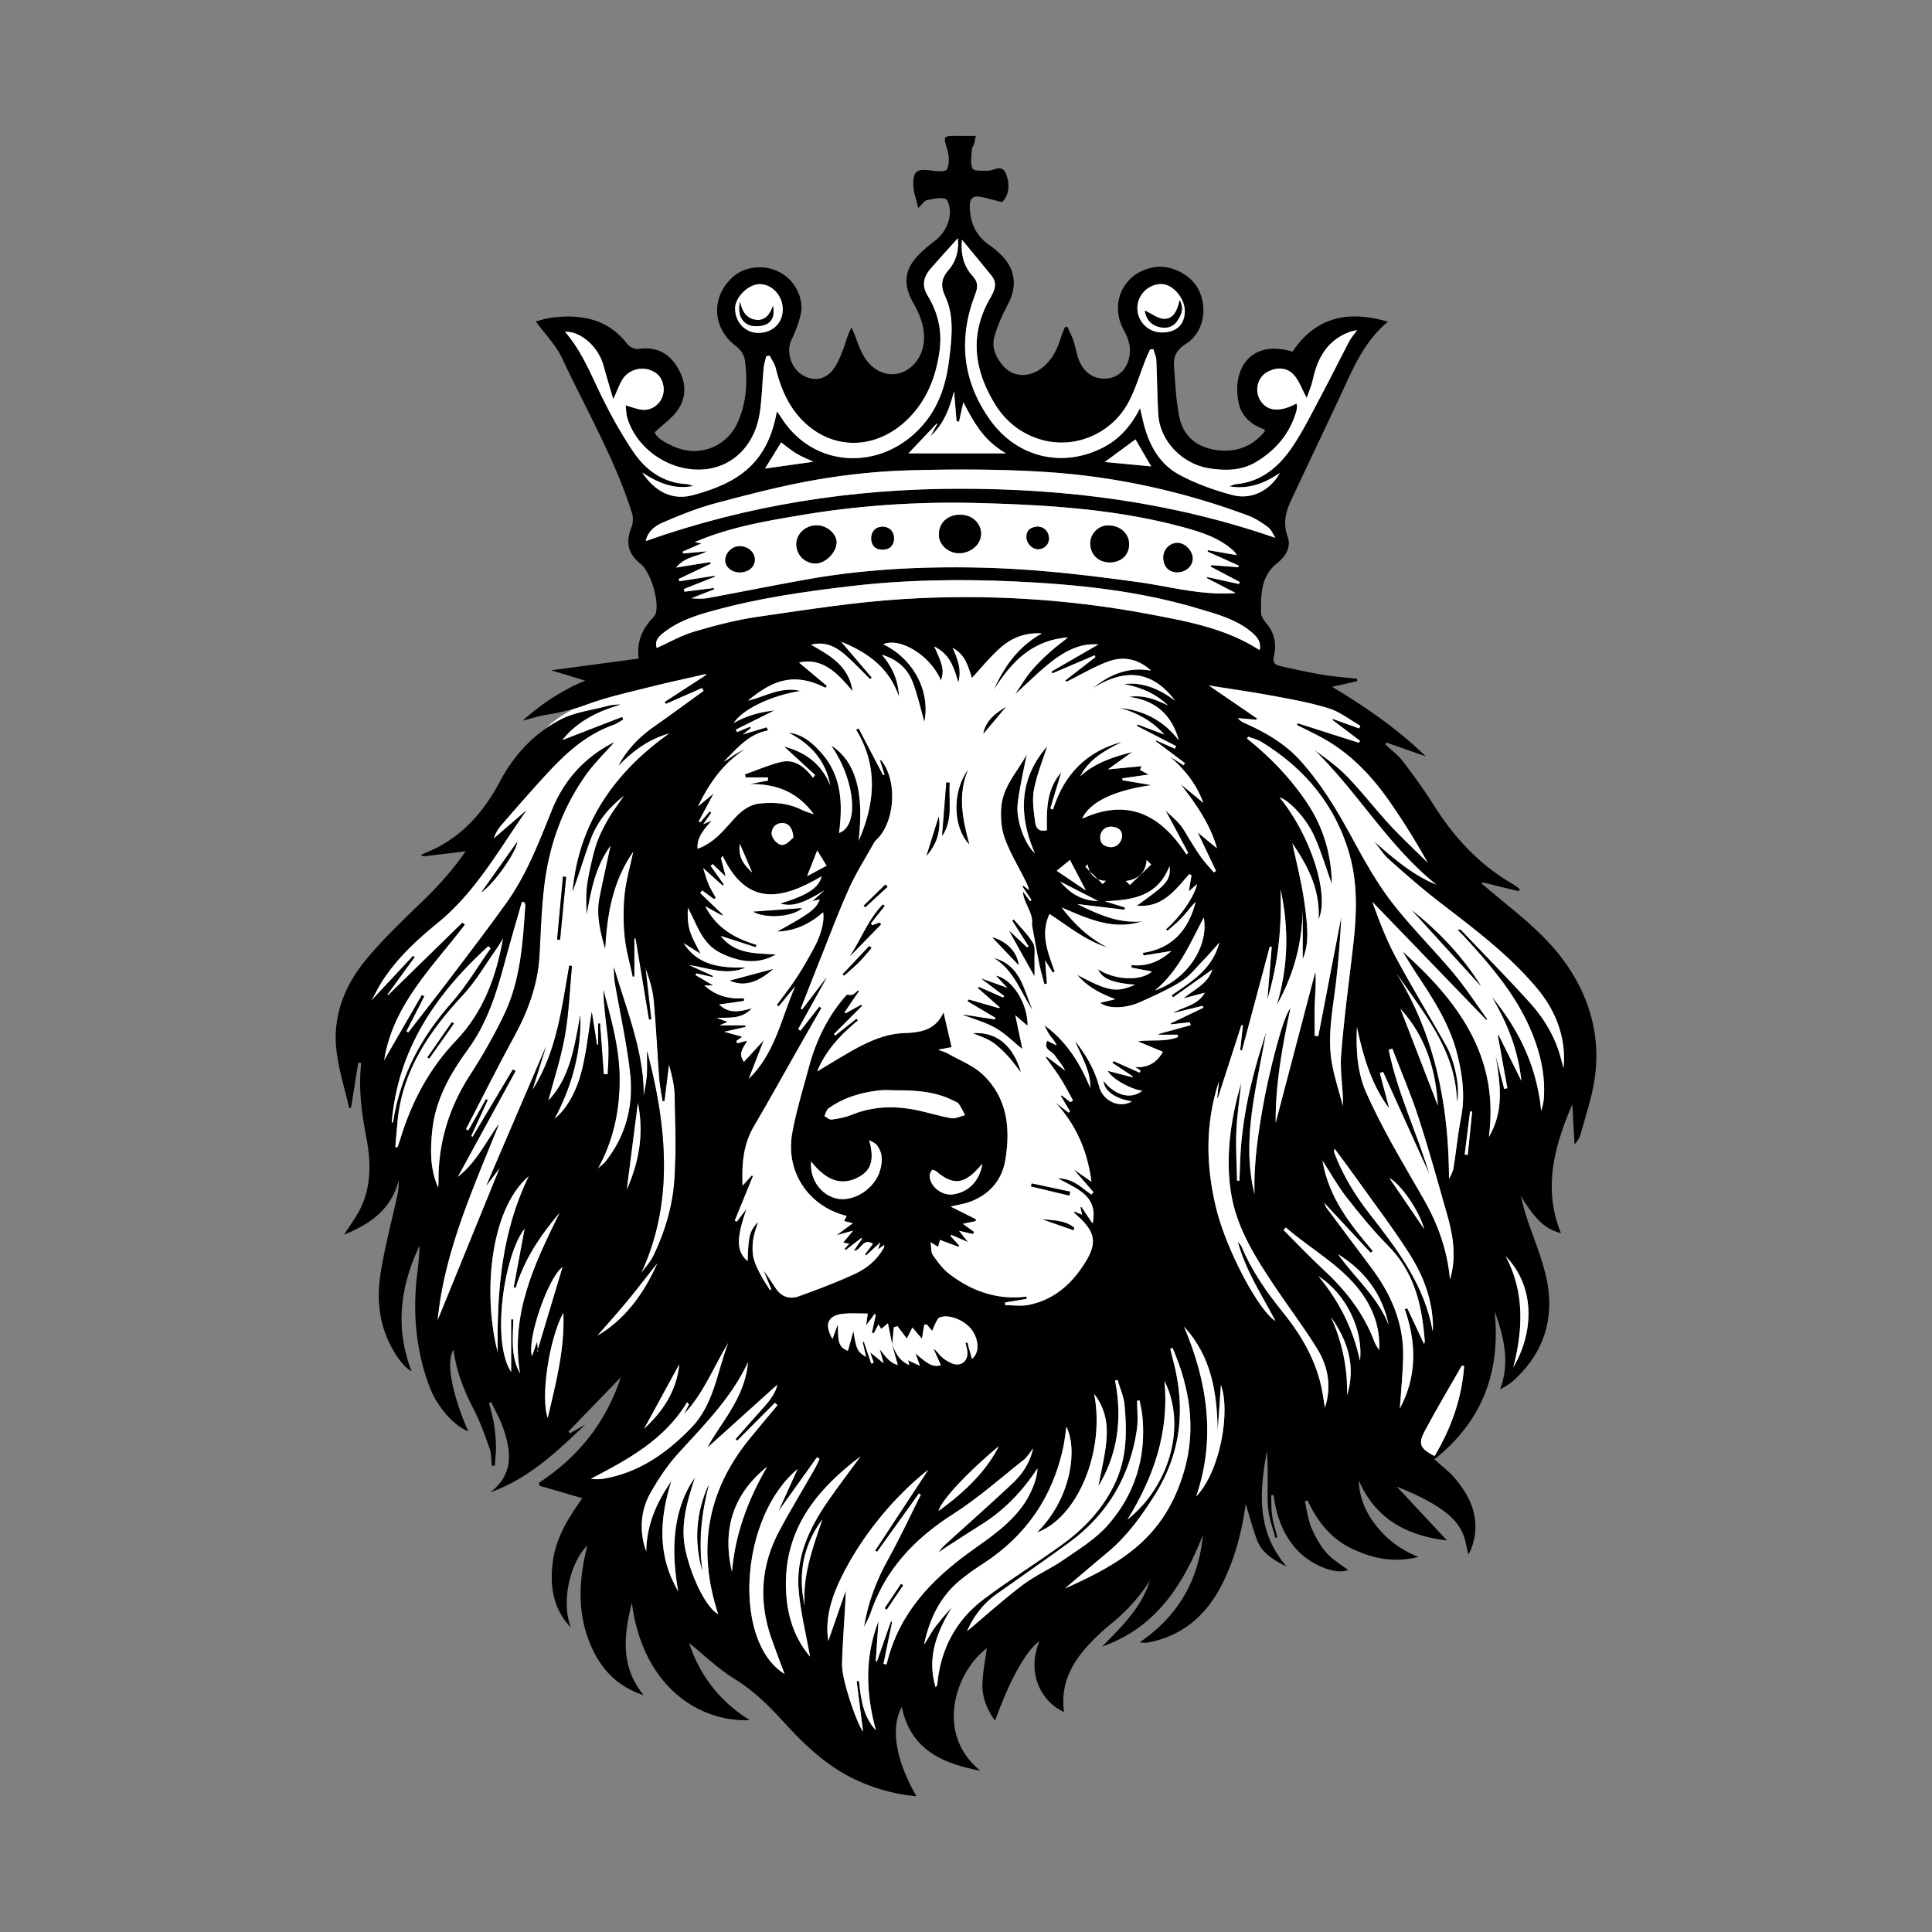
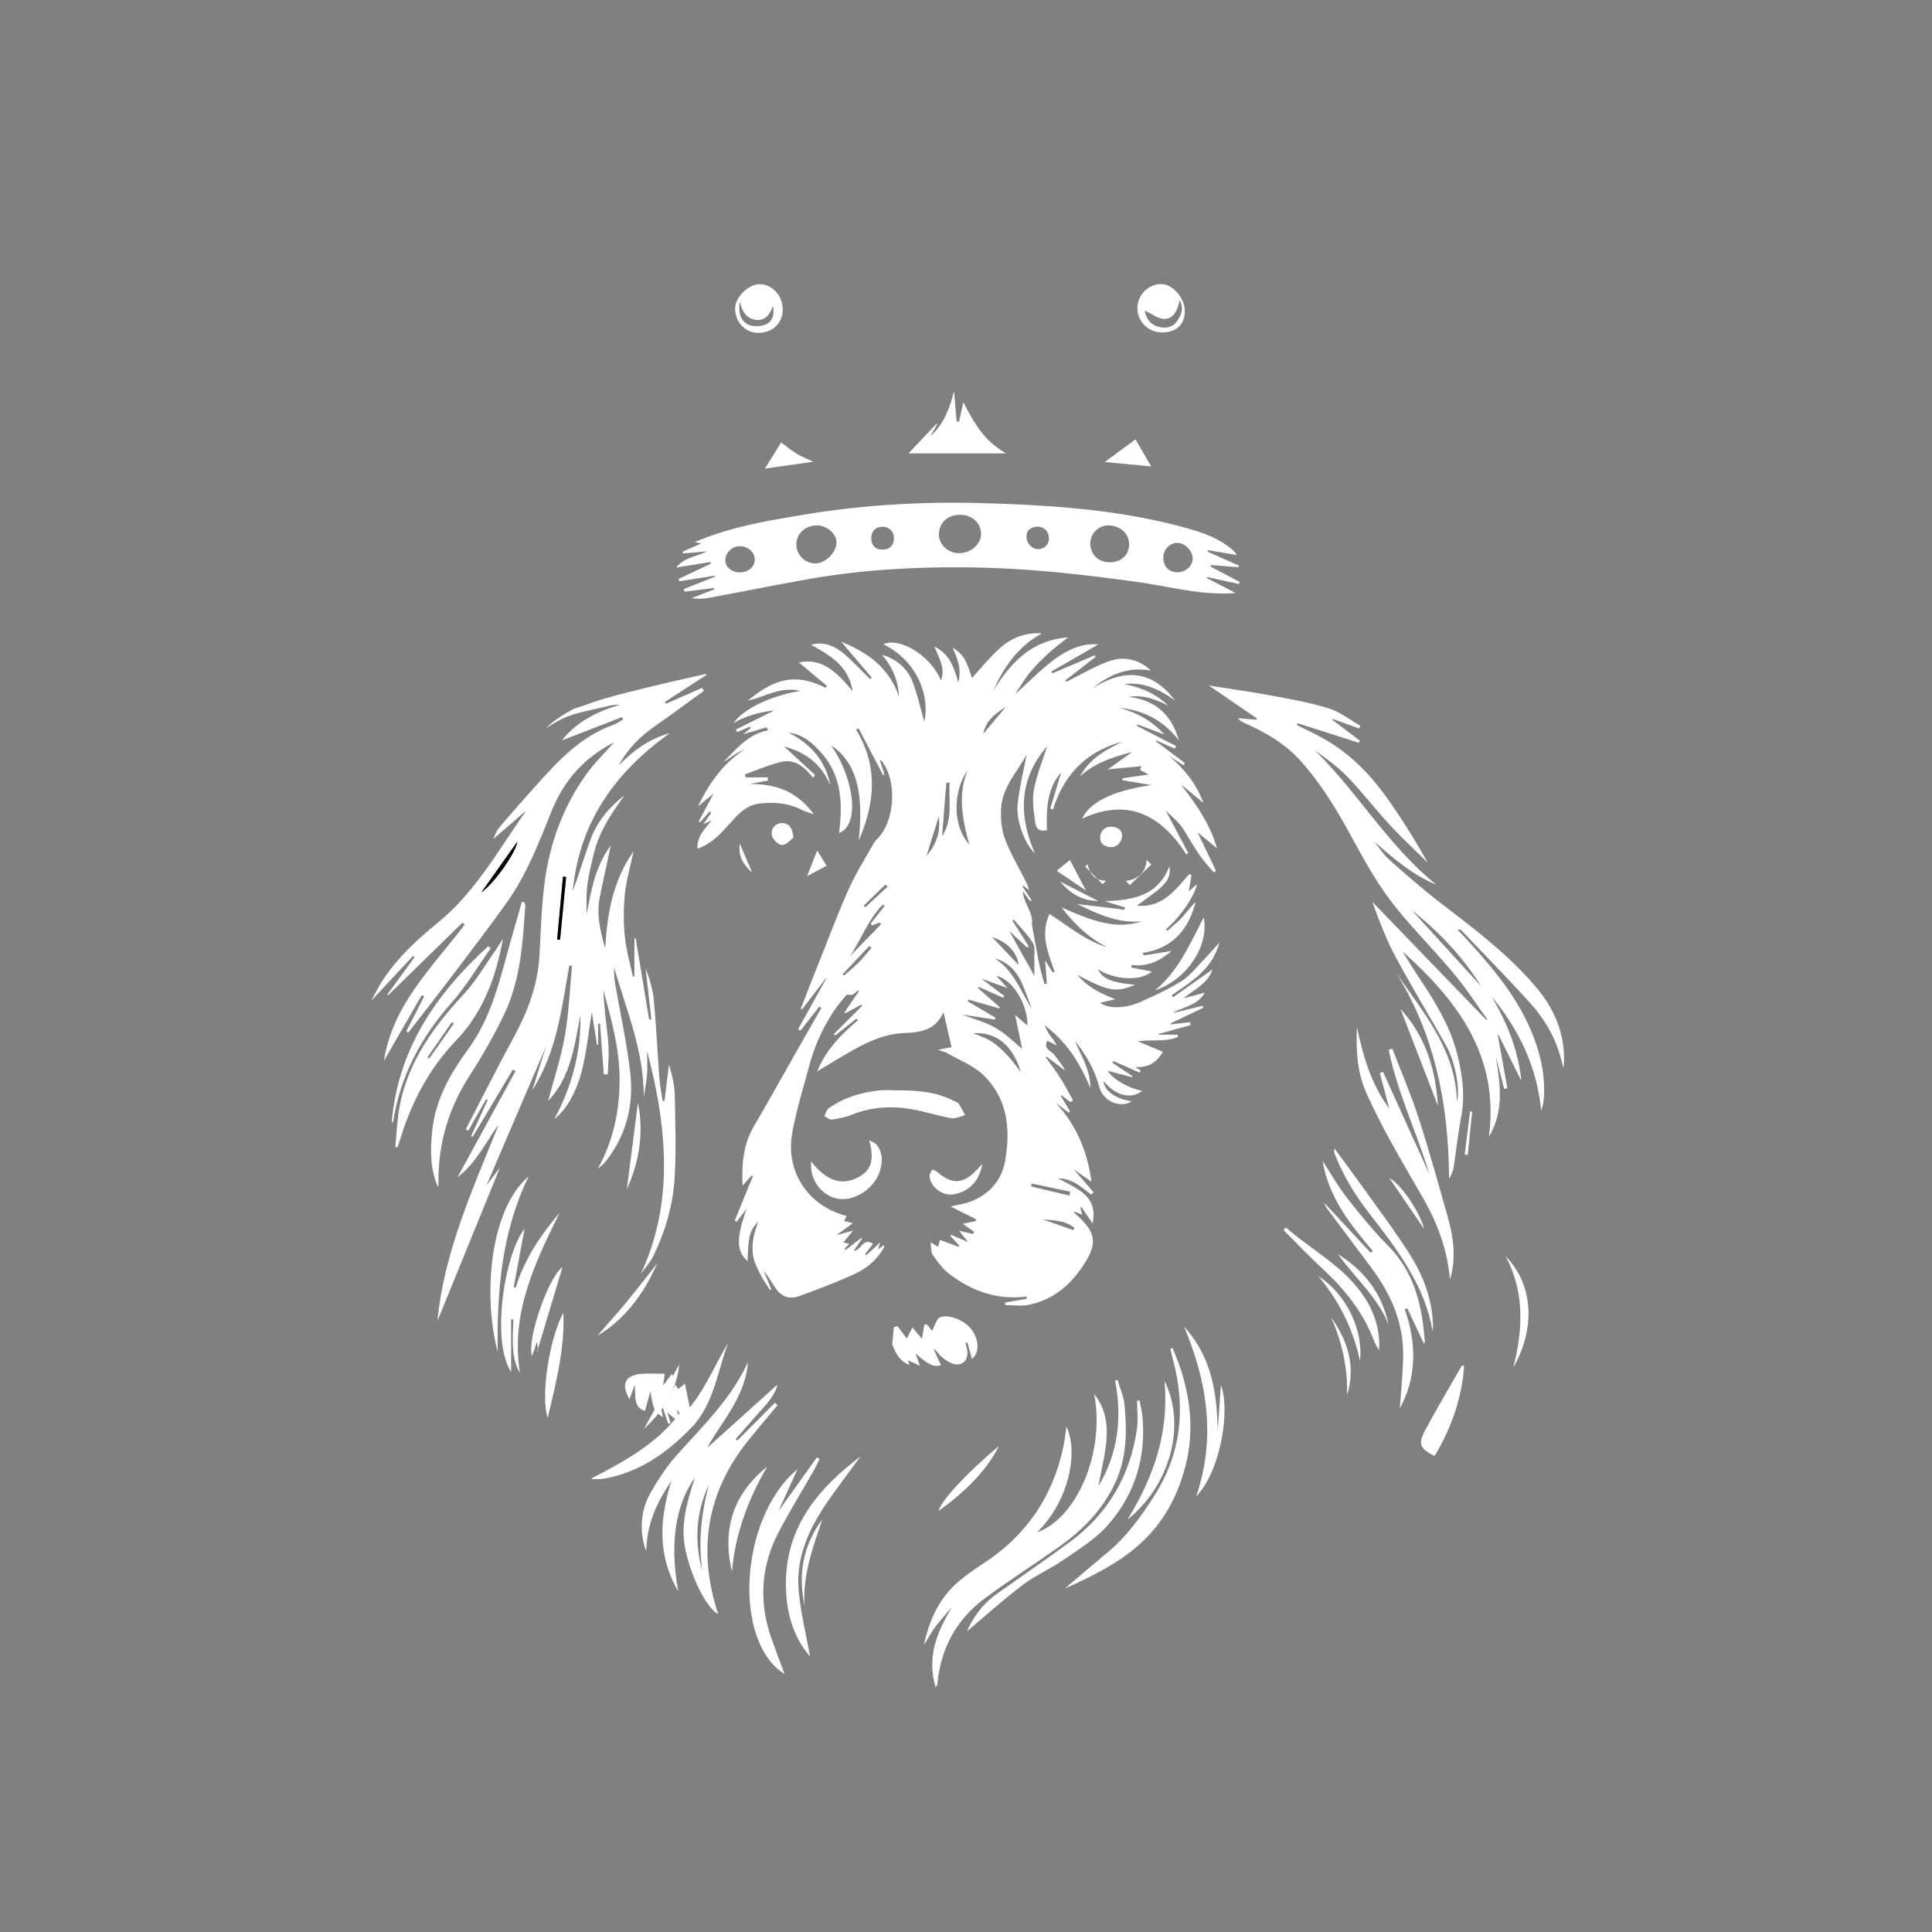
<svg xmlns="http://www.w3.org/2000/svg" id="uuid-8c140f5a-0a37-4430-bfd7-8040e60bd5a0" width="1024" height="1024" data-name="Layer 2" viewBox="0 0 1024 1024">
  <rect x="0" y="0" width="1024" height="1024" fill="#808080" stroke="none" />
  <g id="uuid-1e79a78f-f7f5-4097-a72c-05f498c7f672" stroke-width="0" data-name="Layer 2">
    <g>
      <path fill="#fff" d="M347.01 384.94c8.76-6.12 17.35-12.47 26.01-18.73-.3-.54-.59-1.08-.89-1.62-6.39 2.8-12.76 5.61-19.14 8.41-.21-.31-.43-.61-.64-.92 7.33-4.76 14.65-9.53 21.97-14.29-.03-.2-.06-.41-.1-.61-10.08 2.31-20.2 4.46-30.23 6.99-8.06 2.04-16.22 3.88-24.17 6.27l-12.79 7.33c4.84-1.29 9.88-2.17 14.72-3.46 2.25-.6 4.59-.87 7.03-.86-12.01 3.58-22.9 8.77-30.95 18.97 10.79-4.18 21.33-8.26 31.88-12.35.18.42.37.85.56 1.27-1.75.98-3.4 2.22-5.26 2.89-17.5 6.19-29.47 19.38-41.36 32.64-6.14 6.84-12.2 13.76-18.2 20.72-1.67 1.94-2.99 4.15-3.78 6.92 5.76-4.97 11.52-9.94 17.27-14.92-14.59 20.72-26.84 43.12-46.87 59.45-11.07 9.01-21.58 18.73-29.44 30.86-1.96 3.03-3.54 6.31-5.91 10.57 8.02-8.59 15.12-16.2 22.22-23.81.26.22.53.43.79.65-4.82 6.62-9.64 13.24-14.45 19.86.16.1.31.22.46.32 13.11-12.81 26.23-25.62 39.34-38.44.42.34.84.68 1.26 1.01-17.09 22.45-38.3 42.53-42.84 72.17 6.7-11.6 13.4-23.21 20.09-34.82.41.22.82.44 1.24.66-3.17 6.19-6.33 12.4-9.5 18.6.37.2.73.4 1.1.6 7.85-10.15 15.78-20.23 23.53-30.45 9.61-12.7 19.29-25.36 28.54-38.31 10.66-14.91 17.13-31.91 23.93-48.78 6.35-15.8 16.99-28.11 33.04-36.26-5.19 5.9-10.42 10.93-14.58 16.72-12.18 16.92-19.27 36.1-22.1 56.61-1.81 13.02-2.11 26.28-2.84 39.44-.88 15.61-6.12 29.71-13.53 43.32-8.81 16.16-17.05 32.64-25.53 48.97.45.24.9.49 1.34.73 3.13-5.55 6.26-11.1 9.4-16.64.29.14.58.29.86.43-2.92 6.38-5.85 12.75-8.78 19.11.27.14.54.27.81.4 7.11-11.9 14.21-23.8 21.31-35.69.48.26.96.53 1.43.79-10.11 18.51-20.23 37.02-30.75 56.28 10.18-7.83 15-18.73 21.93-28.14-13.87 34.37-29.22 68.25-32.56 104.23 10.68-26.18 21.9-53.73 33.08-81.14-2.57 3.39-5.28 6.97-7.15 9.45l31.6-73.71c-1.97 6.3-4.47 14.25-7.31 23.33 13.23-20.88 15.61-43.78 19.64-66.19.47.07.94.13 1.41.2-1.17 12.31-1.59 24.76-3.73 36.89-2.1 11.91-5.95 23.5-8.87 34.62 11.79-12.26 13.94-28.98 17.05-45.38.47 19.36-4.37 37.45-13.77 55.03 6.35-5.02 11.94-14.37 14.91-27.06 2.33-9.99 3.4-20.26 4.92-29.74.82 5.19 1.78 11.3 2.74 17.39.22 0 .43-.03.65-.03v-11.14c.33-.02.65-.03.98-.05.66 8.96 1.33 17.93 1.99 26.89h2.12c.17-4.84.59-9.69.4-14.52-.2-5.03-1.01-10.05-1.54-15.07-.53-4.99-1.05-9.97-1.15-15.02 4.14 15.58 8.6 31 8.56 47.47-.03 16.73-3.33 32.36-11.59 47.26 1.47-1.36 3.15-2.55 4.37-4.11 10.88-13.88 14.8-29.98 12.82-47.08-1.85-16.04-5.42-31.88-8.15-47.83-.38-2.17-.29-4.43-.49-7.96 6.87 23.38 15.98 44.85 15.82 68.63.6-3.73 1.44-7.44 1.72-11.2.3-3.95.07-7.96.07-12.88 12.02 45.25 12.88 83.38-3.24 117.93 2.25-3.15 5.01-6.06 6.66-9.5 6.14-12.76 10.17-26.35 11.1-40.38.98-14.8.44-29.71.13-44.57-.1-5.44-1.46-10.85-3.04-16.35l-2.4 19.33-.96.06c-.6-4.03-1.44-8.04-1.74-12.09-1.04-13.76-1.65-27.55-2.93-41.28-.53-5.8-2.32-11.5-4.37-17.08l3.03 27.1c-.39.04-.78.1-1.17.14-2.37-14.33-4.75-28.67-7.12-43.02h-.68v20.07c-.28.07-.55.15-.82.23-1.47-7.07-3.54-14.07-4.26-21.22-.74-7.42-.75-15.02 0-22.44.76-7.35 2.88-14.56 4.61-22.78-11.23 16.03-13.92 33.5-15.01 51.53-2.49-8.85-4.78-17.73-2.92-27.01 1.78-8.93 3.79-17.82 5.88-27.65-8.34 11.32-10.37 23.85-12.79 36.43 0-4.39-.31-8.8.09-13.15.43-4.55 1.38-9.08 2.4-13.55.98-4.31 2.02-8.65 3.62-12.75 1.67-4.24 3.85-8.32 6.21-12.23 2.32-3.86 5.14-7.41 7.6-11.21-7.89 6.13-14.22 13.59-17.74 23.01-3.43 9.19-6.21 18.62-9.56 27.79 3.31-36.33 22.32-63.12 51.43-83.84-10.83 2.97-19.44 9.21-27.04 17.11 4.56-8.63 11.17-15.26 19.09-20.78Zm-91.91 88.1c6.76-9.53 13.05-18.41 19.08-26.89-.6 5.36-11.74 21.62-19.08 26.89Zm41.74 25.09c-.51-.04-1.04-.1-1.55-.14 1.04-11.12 2.07-22.25 3.11-33.36l1.67.15c-1.07 11.12-2.15 22.24-3.22 33.35Zm50.17-113.19c8.76-6.12 17.35-12.47 26.01-18.73-.3-.54-.59-1.08-.89-1.62-6.39 2.8-12.76 5.61-19.14 8.41-.21-.31-.43-.61-.64-.92 7.33-4.76 14.65-9.53 21.97-14.29-.03-.2-.06-.41-.1-.61-10.08 2.31-20.2 4.46-30.23 6.99-8.06 2.04-16.22 3.88-24.17 6.27-2.98.89-5.93 1.86-8.84 2.94-2.22.83-4.45 1.56-6.68 2.22-5.87 3.1-11.46 6.71-15.07 10.56 2.52-1.76 5.18-3.36 7.97-4.8 3.07-1.58 6.4-2.69 9.82-3.59 4.84-1.29 9.88-2.17 14.72-3.46 2.25-.6 4.59-.87 7.03-.86-12.01 3.58-22.9 8.77-30.95 18.97 10.79-4.18 21.33-8.26 31.88-12.35.18.42.37.85.56 1.27-1.75.98-3.4 2.22-5.26 2.89-17.5 6.19-29.47 19.38-41.36 32.64-6.14 6.84-12.2 13.76-18.2 20.72-1.67 1.94-2.99 4.15-3.78 6.92 5.76-4.97 11.52-9.94 17.27-14.92-14.59 20.72-26.84 43.12-46.87 59.45-11.07 9.01-21.58 18.73-29.44 30.86-1.96 3.03-3.54 6.31-5.91 10.57 8.02-8.59 15.12-16.2 22.22-23.81.26.22.53.43.79.65-4.82 6.62-9.64 13.24-14.45 19.86.16.1.31.22.46.32 13.11-12.81 26.23-25.62 39.34-38.44.42.34.84.68 1.26 1.01-17.09 22.45-38.3 42.53-42.84 72.17 6.7-11.6 13.4-23.21 20.09-34.82.41.22.82.44 1.24.66-3.17 6.19-6.33 12.4-9.5 18.6.37.2.73.4 1.1.6 7.85-10.15 15.78-20.23 23.53-30.45 9.61-12.7 19.29-25.36 28.54-38.31 10.66-14.91 17.13-31.91 23.93-48.78 6.35-15.8 16.99-28.11 33.04-36.26-5.19 5.9-10.42 10.93-14.58 16.72-12.18 16.92-19.27 36.1-22.1 56.61-1.81 13.02-2.11 26.28-2.84 39.44-.88 15.61-6.12 29.71-13.53 43.32-8.81 16.16-17.05 32.64-25.53 48.97.45.24.9.49 1.34.73 3.13-5.55 6.26-11.1 9.4-16.64.29.14.58.29.86.43-2.92 6.38-5.85 12.75-8.78 19.11.27.14.54.27.81.4 7.11-11.9 14.21-23.8 21.31-35.69.48.26.96.53 1.43.79-10.11 18.51-20.23 37.02-30.75 56.28 10.18-7.83 15-18.73 21.93-28.14-13.87 34.37-29.22 68.25-32.56 104.23 10.68-26.18 21.9-53.73 33.08-81.14-2.57 3.39-5.28 6.97-7.15 9.45l31.6-73.71c-1.97 6.3-4.47 14.25-7.31 23.33 13.23-20.88 15.61-43.78 19.64-66.19.47.07.94.13 1.41.2-1.17 12.31-1.59 24.76-3.73 36.89-2.1 11.91-5.95 23.5-8.87 34.62 11.79-12.26 13.94-28.98 17.05-45.38.47 19.36-4.37 37.45-13.77 55.03 6.35-5.02 11.94-14.37 14.91-27.06 2.33-9.99 3.4-20.26 4.92-29.74.82 5.19 1.78 11.3 2.74 17.39.22 0 .43-.03.65-.03v-11.14c.33-.02.65-.03.98-.05.66 8.96 1.33 17.93 1.99 26.89h2.12c.17-4.84.59-9.69.4-14.52-.2-5.03-1.01-10.05-1.54-15.07-.53-4.99-1.05-9.97-1.15-15.02 4.14 15.58 8.6 31 8.56 47.47-.03 16.73-3.33 32.36-11.59 47.26 1.47-1.36 3.15-2.55 4.37-4.11 10.88-13.88 14.8-29.98 12.82-47.08-1.85-16.04-5.42-31.88-8.15-47.83-.38-2.17-.29-4.43-.49-7.96 6.87 23.38 15.98 44.85 15.82 68.63.6-3.73 1.44-7.44 1.72-11.2.3-3.95.07-7.96.07-12.88 12.02 45.25 12.88 83.38-3.24 117.93 2.25-3.15 5.01-6.06 6.66-9.5 6.14-12.76 10.17-26.35 11.1-40.38.98-14.8.44-29.71.13-44.57-.1-5.44-1.46-10.85-3.04-16.35l-2.4 19.33-.96.06c-.6-4.03-1.44-8.04-1.74-12.09-1.04-13.76-1.65-27.55-2.93-41.28-.53-5.8-2.32-11.5-4.37-17.08l3.03 27.1c-.39.04-.78.1-1.17.14-2.37-14.33-4.75-28.67-7.12-43.02h-.68v20.07c-.28.07-.55.15-.82.23-1.47-7.07-3.54-14.07-4.26-21.22-.74-7.42-.75-15.02 0-22.44.76-7.35 2.88-14.56 4.61-22.78-11.23 16.03-13.92 33.5-15.01 51.53-2.49-8.85-4.78-17.73-2.92-27.01 1.78-8.93 3.79-17.82 5.88-27.65-8.34 11.32-10.37 23.85-12.79 36.43 0-4.39-.31-8.8.09-13.15.43-4.55 1.38-9.08 2.4-13.55.98-4.31 2.02-8.65 3.62-12.75 1.67-4.24 3.85-8.32 6.21-12.23 2.32-3.86 5.14-7.41 7.6-11.21-7.89 6.13-14.22 13.59-17.74 23.01-3.43 9.19-6.21 18.62-9.56 27.79 3.31-36.33 22.32-63.12 51.43-83.84-10.83 2.97-19.44 9.21-27.04 17.11 4.56-8.63 11.17-15.26 19.09-20.78Zm-91.91 88.1c6.76-9.53 13.05-18.41 19.08-26.89-.6 5.36-11.74 21.62-19.08 26.89Zm41.74 25.09c-.51-.04-1.04-.1-1.55-.14 1.04-11.12 2.07-22.25 3.11-33.36l1.67.15c-1.07 11.12-2.15 22.24-3.22 33.35Z" />
-       <path fill="#000" d="M804.98 472.37c-6.4-1.57-12.81-3.13-19.21-4.7-.18.2-.36.4-.55.59 5.16 4.3 10.29 8.63 15.49 12.88 12.39 10.14 24.16 20.85 32.61 34.7 11.15 18.28 15.21 38.02 11.35 59.07-1.62 8.82-4.47 17.42-6.89 26.09-.55 1.98-1.62 3.82-3.25 5.51-.39-7.05-.77-14.1-1.16-21.16-9.58 22.15-15.67 44.52-6.03 68.29-6.58-2.04-11.94-4.34-21.28-19.79.93 3.53 1.68 7.12 2.82 10.59 3.47 10.59 7.94 20.94 10.46 31.74 5.02 21.52-.48 40.36-17.08 55.47-1.99 1.82-4.37 3.22-7.22 4.79 5.48-14.41 1.96-28.01-2.89-41.59 3.29 31.43-5.82 57.84-31.87 78.63 3.67 3.34 7.49 6.2 10.55 9.73 9.44 10.92 14.26 23.13 9.01 37.64-.29.79-.77 1.5-1.62 3.11-.76-3.4-1.2-5.91-1.89-8.34-2.4-8.41-8.77-13.58-15.7-17.86-6.31-3.9-13.15-6.95-20.35-9.84 8.93 9.56 17.87 19.11 26.68 28.55-20.83-2.43-37.82-11.07-46.78-31.86.28 9.4 3.79 17.27 9.47 24.35 5.63 7.02 12.54 12.35 22.09 16.25-13.5 3.36-24.99.55-35.55-4.56-10.74-5.2-18.09-14.45-23.13-25.4-.49.17-.97.34-1.46.5 1.09 4.63 1.62 9.5 3.42 13.83 1.97 4.72 4.57 9.42 7.9 13.26 3.22 3.71 7.72 6.3 11.56 9.31-6.36 2.72-19.98-2.73-27.42-11.09-7.26-8.16-10.7-17.93-12-28.64-.44.04-.88.07-1.32.11.17 3.74.04 7.52.59 11.2.56 3.73 1.78 7.35 2.72 11.02-.36.11-.71.21-1.07.32-1.28-4.78-3.07-9.49-3.7-14.35-.69-5.29-.33-10.72-.37-16.09-.04-5.2 0-10.4-.43-15.54-3.83 21.25-5.83 42.23 10.43 61.19-7.23-3.57-13.15-7.27-15.74-14.25-2.34-6.33-4.06-12.89-5.93-18.92-1.96 14.33-5.62 28.81-12.38 42.29-8.11 16.17-20.45 27.35-38.7 31.02-.6.12-1.21.17-1.82.22-.91.08-1.82.13-3.26-.2 20.21-13.78 31.25-32.76 33.48-56.86-10.44 26.41-24.88 49.11-53.42 59.13 10.19-10.4 20.79-20.45 25.34-34.99-5.65 8.89-12.65 16.49-20.81 23.11-4.39 3.56-8.55 7.48-12.34 11.67-8.86 9.8-14.36 20.97-12.35 34.85-10.05-4.16-20.72-18.56-13.07-37.53-7.09 5.09-15.69 20.43-23.5 42.19-4.4-6.06-6.86-12.39-6.7-19.24.16-6.67 1.57-13.32 2.33-19.17-16.29 12.13-27.92 45.08-3.4 64.93-20.48-3.96-36.95-11.21-41.66-33.83-6.15 11.26-3.21 28.21 7.72 47.3-10.56-.89-20.35-3.57-29.74-7.61-15.86-6.81-28.26-18.24-39.7-30.75-8.08-8.84-16.26-17.22-26.68-23.62-8.85-5.44-16.47-12.89-24.33-19.2 5.47 16.89 16.02 30.84 32.13 40.88-27.62 1.06-56.78-18.44-62.49-62.21-4.11 16.9-6.37 33.59 6.28 49-13.54-4.43-22.22-13.26-27.76-25.78-7.78-17.58-6.64-35.4-2.13-53.52-8.19 7.82-14.42 28.44-8.66 43.51-9.4-9.89-11.33-21.72-9.62-34.92 1.68-12.96 8.37-23.43 15.63-33.72-7.89-2.29-15.32-4.46-22.76-6.62l-.12-1.62c21.01-13.75 35.61-32.3 43.29-55.86-9.19 9.52-18.45 19.11-27.71 28.69.24.36.47.72.71 1.08 2.71-1.55 5.42-3.11 8.13-4.66-15.03 14.44-30.12 28.72-50.32 35.9 12.49-9.51 11.19-21.66 6.8-34.23-1.64-4.7-4.18-9.09-6.31-13.61-.38.14-.76.27-1.15.41.85 3.5 1.92 6.96 2.5 10.5.64 3.91 1.08 7.89 1.18 11.85.09 3.65-.38 7.31-.6 10.97h-1.59c-.32-2.97-.11-6.13-1.08-8.87-2.53-7.15-5.06-14.38-8.55-21.08-5.22-10.01-9.19-20.3-10.7-31.55-3.98 6.49-1.04 22.7 7.82 43.29-7.86-3.22-16.48-13.07-20.39-23.36-7.46-19.6-9.15-39.83-6.6-60.52.6-4.84 1.1-9.69 1.2-14.57-10.29 21.65-13.11 43.8-4.2 66.62-3.87-2.07-7.95-7.23-11.68-14.79-5.94-12.02-6.78-24.88-4.7-37.69 2.22-13.7 5.84-27.18 8.79-40.76.54-2.5.8-5.07.68-7.95-3.84 15.18-14.73 23.02-28.9 28.76 3.17-5 6.29-9.11 8.55-13.64 6-12.09 5.7-24.98 3.26-37.76-2.51-13.12-4.29-26.21-2.7-39.6-.53-.07-1.05-.13-1.58-.2-1.28 7.97-2.55 15.93-3.83 23.9l-.98.21c-2.32-10.17-5.56-20.23-6.76-30.53-2.16-18.52 4.55-34.93 16.21-48.81 9.43-11.23 20.21-21.38 30.76-31.62 7.94-7.71 15.12-15.92 21.5-25.13-7.68.92-14.91 1.8-22.15 2.63-.38.04-.8-.35-1.57-.71 3.25-1.48 6.31-2.68 9.18-4.21 14.74-7.86 24.91-20.04 32.62-34.57 7.53-14.19 18.18-25.73 32.36-33.02 7.43-3.82 16.3-4.85 24.54-7.05 2.25-.6 4.59-.87 7.03-.86-12.01 3.58-22.9 8.76-30.95 18.97 10.79-4.18 21.34-8.27 31.88-12.36.18.42.37.84.55 1.27-1.75.98-3.4 2.22-5.26 2.88-17.5 6.2-29.47 19.38-41.36 32.64-6.14 6.85-12.2 13.76-18.2 20.73-1.66 1.93-2.99 4.15-3.78 6.91l17.28-14.91c-14.58 20.72-26.84 43.12-46.88 59.45-11.06 9.02-21.58 18.73-29.44 30.86-1.96 3.03-3.54 6.3-5.91 10.57 8.02-8.59 15.12-16.2 22.22-23.81.26.22.53.43.79.65l-14.46 19.86.46.33c13.11-12.81 26.23-25.62 39.34-38.43.42.34.84.67 1.26 1.01-17.09 22.44-38.3 42.53-42.84 72.17 6.7-11.61 13.39-23.22 20.09-34.83.41.22.82.44 1.23.67-3.17 6.2-6.33 12.4-9.5 18.6.37.2.73.4 1.1.6 7.85-10.15 15.78-20.23 23.53-30.46 9.61-12.7 19.28-25.36 28.54-38.31 10.66-14.9 17.14-31.91 23.92-48.79 6.36-15.8 16.99-28.1 33.04-36.26-5.2 5.9-10.41 10.93-14.58 16.72-12.18 16.93-19.27 36.1-22.1 56.6-1.8 13.03-2.11 26.28-2.85 39.44-.87 15.61-6.11 29.72-13.53 43.32-8.81 16.16-17.05 32.64-25.53 48.98.45.24.9.49 1.34.73 3.13-5.54 6.26-11.09 9.39-16.63.29.14.58.29.87.43-2.93 6.37-5.85 12.74-8.78 19.11.27.13.54.26.82.4 7.1-11.9 14.21-23.79 21.31-35.69.48.27.95.53 1.43.8-10.11 18.51-20.23 37.02-30.75 56.29 10.18-7.83 15-18.73 21.94-28.14-13.87 34.37-29.22 68.25-32.56 104.23 10.67-26.18 21.9-53.73 33.07-81.13-2.57 3.39-5.28 6.97-7.15 9.44 10.41-24.27 21.32-49.73 31.6-73.71-1.97 6.3-4.47 14.25-7.31 23.33 13.23-20.88 15.61-43.78 19.63-66.19.47.07.94.14 1.42.2-1.17 12.31-1.59 24.75-3.73 36.89-2.1 11.91-5.95 23.5-8.87 34.61 11.79-12.26 13.94-28.98 17.04-45.38.47 19.36-4.37 37.45-13.77 55.03 6.35-5.03 11.94-14.37 14.91-27.06 2.33-9.99 3.4-20.27 4.92-29.74.82 5.2 1.78 11.3 2.74 17.4l.65-.03v-11.14l.98-.06c.66 8.97 1.32 17.93 1.99 26.9h2.12c.16-4.84.59-9.69.4-14.51-.2-5.04-1.01-10.05-1.55-15.08-.53-4.98-1.05-9.97-1.15-15.02 4.14 15.58 8.6 31 8.56 47.47-.04 16.74-3.33 32.37-11.6 47.27 1.47-1.36 3.15-2.55 4.37-4.1 10.88-13.88 14.8-29.99 12.82-47.09-1.85-16.04-5.42-31.88-8.15-47.82-.37-2.18-.29-4.44-.49-7.97 6.86 23.38 15.98 44.85 15.82 68.63.59-3.73 1.43-7.45 1.71-11.2.3-3.96.07-7.96.07-12.89 12.02 45.25 12.89 83.38-3.23 117.93 2.25-3.15 5.01-6.07 6.66-9.51 6.14-12.76 10.18-26.34 11.1-40.38.97-14.8.44-29.71.13-44.57-.11-5.44-1.46-10.85-3.05-16.35l-2.4 19.33-.96.06c-.6-4.03-1.44-8.04-1.75-12.09-1.04-13.75-1.65-27.54-2.92-41.27-.54-5.81-2.33-11.5-4.37-17.08 1.01 9.03 2.02 18.06 3.02 27.09l-1.17.15c-2.38-14.34-4.75-28.68-7.13-43.02h-.68v20.07c-.27.07-.54.15-.82.22-1.47-7.06-3.55-14.07-4.26-21.21-.74-7.42-.76-15.03 0-22.44.76-7.35 2.88-14.56 4.6-22.78-11.22 16.04-13.92 33.5-15.01 51.54-2.49-8.86-4.78-17.73-2.92-27.01 1.78-8.93 3.78-17.82 5.88-27.64-8.35 11.32-10.38 23.85-12.79 36.43 0-4.38-.32-8.8.09-13.15.42-4.55 1.38-9.08 2.4-13.55.98-4.31 2.01-8.65 3.63-12.75 1.67-4.24 3.85-8.33 6.2-12.24 2.32-3.85 5.15-7.4 7.6-11.2-7.88 6.13-14.22 13.59-17.73 23.01-3.43 9.19-6.21 18.62-9.56 27.79 3.31-36.33 22.32-63.12 51.44-83.84-10.84 2.98-19.44 9.21-27.04 17.11 4.56-8.63 11.17-15.26 19.08-20.78 8.76-6.12 17.35-12.48 26.02-18.73-.3-.54-.59-1.08-.89-1.62-6.38 2.8-12.76 5.61-19.14 8.41-.21-.31-.42-.61-.63-.92 7.32-4.76 14.64-9.53 21.97-14.29-.03-.2-.07-.41-.1-.61-10.08 2.31-20.2 4.46-30.23 6.99-11.08 2.8-22.34 5.25-33.01 9.21-7.31 2.72-14.61 4.43-22.21 5.62-3.88.61-7.62 2.08-11.61 2.87 9.69-8.69 20.4-15.87 33.02-21.15-6.32-1.91-11.93-3.6-18.02-5.44 15.91-2.13 30.92-4.15 46.36-6.22-1.25-9.62 2.36-16.3 8.01-22.15.41-.43.74-.99.94-1.55 2.16-6.25-2.48-21.97-7.74-26.31-7.06-5.83-8.24-11.33-4.93-19.95.82-2.14.85-5.05.15-7.26-9.08-28.73-24.32-54.72-36.96-81.86-3.27-7.02-9.08-12.86-14-19.61 2.26-.56 5.21-1.6 8.24-1.98 15.74-2 29.92.49 40.36 14.05 1.13 1.47 3.85 2.79 5.58 2.53 8.5-1.29 15.33 1.4 20 8.33 5.04 7.47 6.5 15.91 1.25 23.73-2.99 4.46-7.78 7.71-12.45 12.18 1.55 3.42 6.02 5.62 10.35 7.54 13.05 5.8 27.76.27 33.64-12.77 4.64-10.3 5.36-21.27 3.95-32.41-.45-3.55-2.14-6.09-5.05-8.3-12.39-9.44-13.05-25.75-1.68-36.24 6.61-6.1 17.36-7.1 25.71-2.39 7.68 4.33 12.39 13.8 10.44 22.22-1.05 4.54-2.76 9.01-4.82 13.2-2.75 5.59-.7 14.15 4.89 18.11 5.88 4.16 12.66 3.58 17.14-2.24 2.45-3.19 3.98-7.18 5.44-11 1.4-3.63 2.18-7.5 4.39-11.37.7 1.71 1.47 3.4 2.1 5.14 2.65 7.26 5.31 14.62 12.94 18.18 11.14 5.19 23.19-4.11 23.37-17.62.1-7.08-2.58-13.16-5.9-19.07-5.32-9.46-4.54-17.3 2.97-25.05 2.55-2.63 5.43-4.97 8.33-7.22 5.03-3.89 7.99-8.99 8.3-15.21.13-2.51-.92-6.87-2.37-7.31-2.96-.9-6.61.03-9.87.72-1.26.27-2.21 1.93-4.55 4.14-1.05-4.58-2.42-8.09-2.56-11.66-.32-7.92 1.72-9.3 9.41-8.19 2.84.41 7.78.65 8.37-.62 1.3-2.79 1.24-6.83.32-9.94-2.34-7.95-2.65-7.86 5.68-7.82 2.89.01 5.78 0 9.31 0-.4 1.78-.62 3.06-.98 4.29-.31 1.02-1.11 1.98-1.14 2.98-.13 3.41-.93 7.26.39 10.05.66 1.39 5.39 1.17 8.27 1.11 3.4-.08 7.31-3.8 9.57 2 2.27 5.82 1.09 11.98-2.35 14.66-4.56-1.12-8.39-2.39-12.32-2.91-3.06-.4-4.63 1.4-4.64 4.78 0 8.92 3.15 16.06 10.69 21.16 2.27 1.54 4.37 3.4 6.29 5.36 7.3 7.46 8.15 16.49 3.27 25.69-2.9 5.47-5.5 11.25-7.2 17.18-1.66 5.81.83 11.19 4.72 15.65 5.24 6 13.83 6.25 20.65.86 5.29-4.18 8.02-9.91 9.93-16.17.55-1.81 1.36-3.55 2.06-5.32l1.32-.18c1.06 2.38 2.28 4.71 3.13 7.16.9 2.6 1.42 5.32 2.15 7.98 2.25 8.26 8 12.83 15.43 12.28 7.04-.52 12.2-6.05 12.43-14.67.09-3.55-1.32-7.5-3.09-10.69-7.95-14.29-.68-30.46 15.37-33.53 9.64-1.85 20.89 4.08 24.65 12.98 4.38 10.39 1.49 22.07-7.53 27.73-4.54 2.85-6.43 6.56-6.06 11.43.69 9.14 1.05 18.4 2.9 27.33 2.11 10.16 9.47 15.92 19.68 17.32 10.07 1.38 18.75-1.68 25.38-9.69.16-.19.09-.57.17-1.19-6.83-2.3-12.24-6.84-13.79-13.87-1.12-5.1-1.18-11.15.49-16.02 3.95-11.49 14.57-15.46 28-11.37 12.31-18.37 29.55-22.14 50.57-15.86-12.89 10.66-18.66 25.24-25.24 39.31-8.69 18.56-17.54 37.04-26.2 55.61-2.82 6.05-4.21 12.12-1.71 19.01 2.04 5.64-1.12 10.5-5.59 14.05-8.72 6.93-8.58 16.75-8.51 26.35.02 2.37 2.39 4.85 4 7.05 3.53 4.85 4.1 10.4 2.83 15.8-.84 3.57.68 4.68 3.14 5.25 7.58 1.75 15.2 3.4 22.87 4.69 5.96 1.01 12.01 1.42 18.02 2.1l.15 1.27c-4.15.94-8.31 1.88-13.35 3.02 17.98 10.72 34.75 22.39 49.62 36.79-6.96-2.42-13.92-4.85-20.88-7.27-.18.31-.35.63-.53.94 3.17 3.03 6.79 5.73 9.42 9.17 5.67 7.41 11.19 14.99 16.15 22.89 10.78 17.18 24.13 31.65 41.8 41.89 1.36.79 2.59 1.8 3.87 2.71l-.51 1.2Zm-332.2 240.05c1.87 4.52 3.81 8.99 9.19 11.05-.31-1.09-.5-1.73-.72-2.49 2.15.99 3.94 1.83 6.31 2.92-.86-2.42-1.42-3.97-2.36-6.59 7.1 6.26 9.41 7.28 13.49 6.31-1.32-2.95-2.64-5.87-3.95-8.79 1.85 1.23 2.82 3.02 4.24 4.3 1.55 1.4 3.42 2.58 5.35 3.42 4.82 2.08 9-1.13 8.36-6.33-.18-1.5-.65-2.97-.99-4.46l.99-.24c.83 2.94 1.66 5.88 2.46 8.72 4.31-3.5 3.51-10.59-.26-15.6-3.78-5.03-12.44-8.42-17.03-6.27-.86.4-1.37 1.69-1.88 2.66-.7 1.35-1.24 2.78-1.94 4.38l-2.82-3.42-1.35.06c-.44 2.65-.88 5.3-1.25 7.54-1.54-1.83-3.29-3.91-5.05-5.99-1.09 2.17-2.18 4.34-2.95 5.88l-4.96-6.57-1.93.54c-.29 3.03-.58 6.07-.86 9.1-.77-3.79-1.54-7.57-2.27-11.15-.72.6-2.15 1.81-3.55 2.98-.58-.94-.94-1.52-1.46-2.37-.99 1.88-1.71 3.27-2.44 4.65-.34-.11-.69-.22-1.03-.33.68-3.12 1.36-6.24 2.04-9.35-.2-.18-.4-.37-.59-.55-1.33 1.77-2.65 3.54-4.52 6.03.34-2.48.56-4.06.85-6.23-4.45 0-8.54-.3-12.56.06-8.54.76-10.73 5.51-6.12 13.41.81-2.25 1.55-4.28 2.76-7.63.64 6.08-.92 11.72 5.44 13.9.93-3.37 1.79-6.54 2.89-10.52 1.52 9.81 2.11 10.99 6.7 13.77-.61-2.7-1.19-5.3-1.78-7.9.2-.05.41-.09.61-.14l3.93 11.58c.43-.15.87-.29 1.3-.44-.52-1.56-1.04-3.12-1.84-5.54 2.6 2.12 4.38 3.58 7.11 5.81l-2.12-7.47c2.88 3.56 5.23 7.24 9.59 8.35-1.08-3.91-2.07-7.47-3.05-11.03Zm71.49-312.88c-1.5 7.96-3.7 17.08-4.84 26.32-1.07 8.67 3.71 21.61 9.1 26.43-9.19-21.07-7.84-40.16 6.52-56.68-2.25 7.11-5.46 14.87-6.99 22.94-1.05 5.52-.15 11.55.63 17.24.56 4.09 2.67 5.09 6.23 4.27-.23-10.86-.19-21.73 7.56-30.58-1.93 6.38-3.84 12.73-5.76 19.08.48.2.95.39 1.43.59 5.83-18.62 17.77-30.89 36.69-35.93-8.8 4.4-17.46 9-22.26 18.29 7.8-7.25 17.59-10.21 27.56-12.89-4.28 3.06-8.56 6.13-12.89 9.23 6.13-.59 11.96-1.16 17.78-1.72-.25.68-.5 1.36-.75 2.03 1.6.85 3.21 1.7 4.54 2.41-4.61.67-9.32 1.35-14.03 2.04.09.33.19.66.28.99l15.25 2.58c-19.27 2.74-32.59 8.73-36.72 17.79 24.43-11.23 41.81-1.88 55.27 18.98.31-.29.62-.59.93-.88-3.84-7.19-7.68-14.38-11.97-22.44 3.03 2.96 5.74 5.16 7.88 7.82 2.1 2.6 3.6 5.67 5.42 8.51 1.9 2.97 3.72 5.99 5.81 8.82 1.98 2.67 4.27 5.12 6.43 7.66.39-.25.78-.51 1.17-.76-3.13-6.6-6.27-13.19-9.71-20.42 3.82 3.14 7.02 5.77 10.21 8.39-3.68-13.09-11.25-23.56-19.21-33.95 3.81 3.14 7.61 6.28 11.97 9.87-3.87-10.55-10.26-17.95-17.87-24.67l7.39 4.77.76-1.15-15.48-11.61c.05-.15.11-.29.16-.44 3.33 1.46 6.65 2.93 9.98 4.39l.66-1.35c-6.94-3.57-13.88-7.14-20.81-10.71.11-.26.22-.53.33-.79 4.71 1.77 9.42 3.54 14.22 5.34-6.44-7.17-14.48-11.54-23.61-14.08 12.75 1.28 23.31 6.73 31.33 17.24-3.81-13.7-12.53-21.43-26.57-23.08 7.68-1.24 14.32 1.33 20.84 4.57-6.56-6.44-14.59-9.63-23.33-11.38 10.43-1.23 19.06 2.94 27.08 8.82-12.32-16.41-27.16-17.17-43.84-6.45 9.16-7.58 19.12-11.68 31.05-9.49-6.79-6.31-14.75-7.82-22.93-4.75-7.55 2.84-14.59 7.05-21.85 10.65l-.66-.69 15.96-12.39-.33-.97c-7.49 3.2-14.98 6.41-22.47 9.61-.19-.32-.37-.63-.56-.95 8.31-4.79 16.62-9.59 24.93-14.38-9.07-.78-16.87 3.14-23.8 8.34-6.86 5.15-12.9 11.38-20.33 18.05 3.14-4.62 5.33-8.42 8.08-11.77 2.91-3.54 6.21-6.79 9.59-9.9 3.09-2.85 6.52-5.34 10.34-8.44-19.43 1.5-30.25 13.5-39.38 27.9 5.59-12.56 13.22-23.26 25.56-30.02-8.33-.6-15.63 2.13-21.56 7.25-5.78 4.99-10.61 11.09-15.54 16.36-2.91-9.65-4.69-12.6-10.17-16.01 2.44 5.75 4.92 11.25 2.97 18.39-3.15-11.34-5.99-15.47-12.73-19.1 4.81 10.68 5.19 12.63 3.57 18.07-5.79-13.71-22.18-23.05-30.6-19.21 16.13 7.76 25.03 25.04 21.77 41.09-1.84-6.43-3.47-13.75-6.05-20.72-2.8-7.6-8.57-12.51-16.49-14.81 5.6 6.41 8.78 13.69 9.09 22.26-5.08-15.21-16.49-23.49-30.58-29.12l16.19 19c-.31.25-.61.5-.92.75-4.48-4.38-8.75-9.01-13.48-13.09-6.1-5.26-11.79-6.71-17.79-5.11 9.88 5.65 19.86 10.94 22 24.6-8.08-9.68-15.93-17.87-28.41-15.19 4.68 3.92 9.75 8.17 14.82 12.42-.28.32-.56.64-.84.97-17.64-9.02-29.21-2.9-41.03 6.81 9.13-2.06 17.34-7.66 27.81-5.13-15.84 2.56-30.44 9.66-35.38 17.01 6.71-3.89 13.86-5.79 21.6-6.69-7.09 3.53-13.78 6.85-20.46 10.18.21.44.42.88.64 1.32 2.31-.96 4.62-1.92 6.94-2.89.11.26.22.51.34.77-1.29 1.03-2.58 2.06-4.18 3.34 4.54-1.36 8.57-2.56 12.6-3.77.25.55.51 1.09.76 1.64-10.54 1.94-16.62 9.77-23.5 16.56 2.15-1.05 3.96-2.55 5.94-3.81 1.83-1.17 3.84-2.08 5.76-3.1-11.82 7.52-19.43 18.3-25.34 30.63 2.63-2.16 5.26-4.33 8.27-6.81-2.91 5.44-5.42 10.12-7.93 14.8.27.15.54.29.81.44 1.69-1.93 3.37-3.86 5.06-5.79l.81.7c-1.23 1.77-2.46 3.55-4.26 6.13 1.93-.86 2.71-1.21 4.54-2.02-4.21 4.92-7.93 8.79-7.55 14.98 8.52-3.02 13.6-9.46 19-15.46 3.9-4.33 8.21-7.93 14.23-8.53 7.56-.75 14.96-.17 21.92 3.34 1.67.84 3.52 1.32 6.48 2.41-9.08-12.41-20.53-16.18-34.12-16.03 3.29-.62 6.59-1.25 9.88-1.87-.04-.55-.09-1.1-.13-1.65h-11.77c-.12-.55-.23-1.09-.35-1.64 6.22-2.19 12.32-4.83 18.68-6.47 7.57-1.96 12.9 2.5 17.37 8.3.37-.49.74-.99 1.1-1.48-5.5-5.06-11.01-10.12-16.39-15.06 11.26 2.91 19.82 9.31 24.45 20.55-2.48-13.15-10.43-21.93-22.02-27.89 7.16.75 12.13 5.08 16.7 10.03 11.42 12.36 12.02 27.39 9.96 43.1 10.93-3.9 8.48-28.03-4.19-46.4 13.7 8.9 17.4 26.11 14.56 50.62 8.62-19.78 10.57-39.49-1.37-59.06.47-.18.93-.36 1.4-.55l12.96 24.75c.24-.1.49-.19.73-.29-.82-2.55-1.63-5.11-2.46-7.7.35.14.71.16.86.35 8.6 10.64 7.18 32.62-2.66 41.88-.66.62-1.2 1.4-1.64 2.19-4.36 7.85-9.21 15.48-12.89 23.64-5.5 12.21-10.18 24.78-15.16 37.22-3.53 8.82-6.96 17.68-10.44 26.52.26.1.53.19.79.29 4.21-5.52 8.41-11.05 12.62-16.57l.15.21c-4.99 8.97-9.97 17.95-14.96 26.92.43.25.86.49 1.29.74 3.31-4.25 6.62-8.5 9.93-12.74.37.25.75.49 1.12.74-3.75 6.55-7.51 13.09-11.24 19.65-8.16 14.34-16.15 28.79-24.5 43.02-5.66 9.65-6.52 20.01-6.01 31.47 1.92-2.12 3.4-3.77 4.89-5.42.19.15.38.31.56.46-3.21 7.84-6.42 15.69-9.63 23.53l1.11.51c1.72-2.25 3.45-4.49 5.17-6.74-5.73 16.29-5.24 22.54.53 27.7.52-13.78 1.02-15.69 5.53-20.86-.93 3.36-2.17 6.49-2.59 9.72-.4 3.09-.45 6.41.24 9.43.73 3.2 2.36 6.25 3.89 9.21 1.41 2.73 3.22 5.26 4.85 7.88.21-.18.42-.35.63-.53-1.34-3.26-2.68-6.52-4.02-9.77 2.44 3.08 4.38 6.35 6.51 9.5 2.97 4.38 7.4 5.74 12.12 4.03 10.03-3.64 20.06-7.38 29.73-11.87 6.4-2.97 11.89-7.58 15.42-14.03.15-.27.06-.68.1-1.27-1.11.79-1.96 1.4-3.23 2.3.45-1.4.68-2.14 1.16-3.66-3 2.74-5.29 4.84-7.58 6.93-.17-.21-.33-.42-.5-.63 1.35-1.78 2.7-3.56 4.2-5.55-5.52-3.53-6.23 3.75-10.17 3.66 1.52-2.21 2.97-4.31 4.42-6.42l-.42-.34c-2.79 2.15-5.59 4.3-8.38 6.45l-.48-.67c.79-.87 1.57-1.74 2.47-2.73-1.33-.26-2.38-.47-3.21-.63 1.62-1.95 3.13-3.76 5.26-6.32-3.38.94-5.66 1.57-8.84 2.45 3.33-2.45 5.83-4.29 8.66-6.38-1.96-.49-3.23-.81-4.6-1.16.54-1.08.93-1.85 1.35-2.69-20.31-5.1-32.58-23.43-28.83-44.05 2.13-11.71 5.68-23.18 8.77-34.7 3.9-14.51 10.38-27.73 20.13-38.51 1.21 0 2.3.29 3.09-.07 1.09-.5 1.96-1.49 2.92-2.27.14.16.29.31.43.47-2.57 3.77-5.13 7.54-7.7 11.31.22.12.45.23.67.35 2.78-1.52 5.55-3.04 8.33-4.56.12.23.25.45.37.68-4.98 4.99-9.97 9.98-14.95 14.97.23.25.47.5.7.75 3.75-2.97 7.49-5.94 11.24-8.91.27.3.53.61.8.91-8.96 7.43-16.94 15.62-21.61 27.03 6.08-3.63 11.54-7.01 17.11-10.21 9.06-5.2 18.52-9.75 29.12-10.13 8.77-.31 16.45-1.57 20.75-11 1.41 6.08 2.82 12.17 4.28 18.48-1.42.26-3.7.69-7.18 1.34 2.47.94 3.92 1.28 5.15 2 6.3 3.63 13.49 6.35 18.63 11.23 12.95 12.3 14.66 28.39 11.9 45.08-1.74 10.57-8.07 18.06-18.07 22.05-3.23 1.29-6.78 1.76-10.92 2.79 4.89 2.44 9.15 4.57 13.4 6.7-.05.33-.09.66-.14.99-1.84.39-3.69.79-6.82 1.45 2.5 1.78 4.27 3.05 6.05 4.32-.24.36-.48.73-.73 1.09-2.25-.52-4.5-1.05-7.33-1.71l4.78 5.98c-3.79-1.62-6.39-2.74-8.99-3.86-.11.2-.23.4-.34.59 1.56 1.72 3.12 3.43 4.68 5.15l-.42.63c-3.21-1.2-6.41-2.41-9.79-3.67-.36 1.32-.66 2.4-1.01 3.69-1.16-.72-1.99-1.23-4.01-2.48.47 3.01.18 5.36 1.2 6.79 2.54 3.58 5.22 7.33 8.65 9.96 12.01 9.23 25.55 14.02 41.05 12.06.02.41.05.82.07 1.23l-11.44 1.92.03 1.39c4.15 0 8.43.67 12.42-.12 13.82-2.76 23.41-11.6 30.44-23.26 5.83-9.66 4.66-15.34-3.61-23.1-.92-.87-1.87-1.72-2.8-2.58.1-.17.2-.33.3-.5 1.22.49 2.44.97 4.02 1.6-.37-1.61-.63-2.71-.88-3.82.17-.08.34-.17.51-.25 1.91 2.82 3.81 5.64 5.94 8.79 3.03-14.7-8.12-18.32-18.41-23.96 8.3.12 12.64 5.13 17.74 8.58l1.17-1.2c-3.34-3.85-6.68-7.71-10.52-12.13 3.47 2.41 6.44 4.48 9.39 6.53-2.04-15.94-7.98-30.05-19.03-41.92 2.31 1.78 4.62 3.57 6.93 5.35.26-.23.51-.47.77-.7-1.63-2.71-3.26-5.43-4.88-8.14l.43-.34c1.55 1.2 3.11 2.4 4.66 3.61.45-.32.9-.63 1.35-.95-2.18-3.88-4.2-7.85-6.57-11.6-2.44-3.86-5.23-7.5-7.87-11.23l.48-.33c3.26 2.46 6.52 4.93 9.78 7.39-1.48-3.11-3.66-5.46-5.45-8.07-1.63-2.37-6.35-3.29-3.93-7.74 1.65.84 3.25 1.65 4.84 2.46-.82-2.34-2.3-3.69-3.46-5.26-1.04-1.41-1.73-3.08-3.02-5.47 12.22 8.97 19.04 20.53 24.35 33.24.22-9.3-4.8-16.82-8.09-24.91 5.75 7.29 10.38 15.02 12.76 24.09 2.11 8.01 11.03 11.78 17.37 7.92-8.67-1.25-14.74-5.63-14.99-10.81 6.21 7.85 14.56 9.97 20.53 5.23-6.08-.84-15.77-6.07-18.32-10.56 3.97 1.03 8.51 2.22 13.06 3.4l.03-.59c-3.56-2.37-7.12-4.74-10.67-7.11l.67-.88c4.6 2.05 9.21 4.09 13.81 6.14.17-.37.34-.75.52-1.12l-2.83-1.84c7.04.44 11.62-2.68 14.63-8.09-4.4-1.84-8.67-3.63-13.28-5.56 7.52-1.01 14.69.42 21.3-2.29-.05-.41-.09-.82-.14-1.23h-10.11v-.39l16.98-4.65-.42-1.53c-3.37.37-6.75.74-10.12 1.1-.03-.17-.05-.33-.08-.5 5.8-2.78 11.6-5.55 17.39-8.33-.15-.33-.29-.66-.44-.99-5.24 1.28-10.48 2.55-15.71 3.83 5.64-3.53 12.92-3.87 16.87-10.8-3.67.98-6.94 1.86-11.25 3.01 5.89-5.02 12.71-7.55 15.27-15.3l-20.83 14.74c-.26-.34-.53-.68-.79-1.02 10.12-7.21 21.4-13.37 25.31-27.97-3.44 3.8-5.91 6.71-8.57 9.44-3.72 3.8-7.1 8.24-11.5 11.01-6.78 4.28-14.22 7.59-21.55 10.92-8.36 3.8-17.62 3.73-21.52.52 2.43-.57 5.22-1.23 8.02-1.89-7.66-2.93-14.45-6.23-20.23-12.94 16.66 8.87 20.74 9.52 30.72 5.26-12.18-.98-17.43-3.17-19.7-8.22 8.89 5.92 22.98 6.34 28.55 1.22-3.39-.65-7.1-1.37-10.82-2.08.02-.46.05-.92.07-1.37 8.41 1.01 15.17-2.14 21.12-7.42-5 .81-9.86 1.59-14.72 2.37-.16-.46-.31-.92-.47-1.38 15.94-2.38 24.28-12.41 28.04-27.04-2.57 2.57-4.7 5.57-7.18 8.23-2.4 2.56-5.17 4.77-7.77 7.13-.25-.28-.5-.55-.75-.83 7.76-6.79 15-17.32 16.43-23.92-1.47 1.29-2.92 2.56-4.37 3.84.5-2.96.97-5.76 1.44-8.56-.38-.21-.77-.43-1.15-.64-7.44 8.39-14.14 18.04-27.8 16.78 4.09-3.05 7.93-5.66 11.48-8.61 5.12-4.24 6.5-7.41 5.78-12.33-6.21 16.02-19.58 18-34.29 18.57 3.56 1.1 7.12 2.2 10.67 3.31l-.18 1.21c-8.11-.98-16.22-1.95-25.04-3.01 11.21 5.54 21.93 10.35 34.35 9.15-15 4.88-28.33-1.15-42.66-7.34 7.14 9.37 14.79 16.32 24.31 21.19-11.52-3.56-20.72-11.22-30.73-17.74-5.11 10.97-.61 20.79 2.75 30.68-.37.09-.74.18-1.11.26-1.07-1.73-2.15-3.46-3.94-6.34.36 5 .62 8.66.89 12.32-.44.09-.87.19-1.31.28-.92-3.59-1.99-7.15-2.73-10.78-1.39-6.9-2.6-13.85-3.89-20.83.95-6.32-4.41-11.06-4.79-17.58 1.28 1.73 2.55 3.47 3.83 5.2.25-.21.49-.43.74-.64-1.61-2.4-3.21-4.81-4.82-7.21l.48-.36c.99.77 1.97 1.54 2.96 2.31-.33-2.23-1.37-4.01-2.29-5.85-3.61-7.21-7.83-14.2-10.54-21.73-1.79-4.98-2.22-10.81-1.83-16.15.86-11.68 9.43-19.86 13.61-28.46Zm-181.86-87.32.42 1.39 15.47-1.95c.07.24.15.48.22.71-4.04 1.57-8.08 3.14-12.11 4.72 3.09.25 6.03.39 8.84-.13 17.85-3.29 35.65-6.9 53.52-10.06 25.25-4.46 50.79-6.16 76.39-6.21 15.32-.03 30.68.58 45.95 1.84 17.52 1.44 34.99 3.62 52.4 6.04 16.88 2.34 33.46 7.18 51.4 5.74-5.39-2.78-10.37-5.36-15.35-7.94l.16-.55c5.62 1.24 11.25 2.47 16.87 3.71.17-.35.33-.7.5-1.05-5.15-2.73-10.31-5.45-15.46-8.18.13-.26.27-.52.4-.77 4.76.36 9.52.73 14.29 1.09l.21-.87c-5.51-2.46-11.03-4.93-16.54-7.39.12-.25.24-.51.35-.76 5.04.87 10.08 1.75 15.12 2.62-.82-1.65-1.96-2.59-3.1-3.53-7.49-6.15-16.51-8.9-25.62-11.36-35.15-9.51-71.21-11.69-107.33-12.69-31.75-.89-63.42 1.1-94.78 6.38-19.05 3.21-38.17 6.42-56.43 14.33 1.25.23 2.23.41 3.57.65-3.54 1.55-6.75 2.96-9.96 4.37l.27.99c4.18-.39 8.36-.77 12.53-1.16-5.05 2.91-11.44 2.73-16.24 8.61 6.81-1.09 12.46-2 18.1-2.91.08.29.17.59.25.88-5.68 2.7-11.36 5.4-17.04 8.09.14.4.28.81.42 1.21l18.63-2.94.15.55c-5.5 2.18-11 4.35-16.49 6.53Zm278.35 51.11c8.66 5.93 17.09 11.7 25.53 17.47-.16.21-.33.42-.49.64-3.23-.28-6.46-.55-9.69-.83 1.27 1.58 2.74 2.24 4.21 2.9 10.84 4.87 20.98 10.79 29.02 19.76 10.38 11.59 18.47 24.69 25.93 38.31 6.68 12.19 13.32 24.6 21.68 35.62 10.25 13.52 22.51 25.49 33.41 38.54 6.48 7.76 12 16.31 17.96 24.5-.19.1-.37.2-.56.3-20.14-20.86-40.28-41.73-60.42-62.59 3.6 9.87 7.35 19.87 12.36 29.2 8.52 15.88 17.94 31.28 26.77 47 4.76 8.48 7.54 22.96 5.73 29.85-.57-27.59-17.85-47.27-32.23-68.46 20.79 33.5 27.86 70.44 28.03 109.23 1.16-2.06 2.1-4.01 2.43-6.07 1.41-8.88 2.31-17.86 4-26.68 2.18-11.3.67-22.28-2.04-33.17-3.94-15.88-12.73-29.36-21.62-42.77-2.46-3.71-4.74-7.54-7.47-11.89 29.75 26.51 51.51 56.04 45.81 98.36 8.35-14.02 5.95-28.38 3.62-42.99 1.5 5.85 3.01 11.69 4.51 17.54l1.69-.36c-1.7-9.37-3.4-18.74-5.09-28.11.14-.04.27-.08.41-.13 3.84 7.72 7.67 15.44 12.1 24.34-1.83-17.09-7.83-31.2-15.73-44.65 14.55 17.61 24.06 37.43 26.22 60.57.91-2.72 1.37-5.28 1.5-7.86.63-12.82-2.56-24.93-7.67-36.48-8.05-18.18-20.86-33.06-34.15-47.53-1.3-1.41-2.66-2.76-3.99-4.15 1.19-.27 1.73.01 2.13.44 12.04 12.65 24.28 25.13 36.02 38.05 7.56 8.32 13.36 17.89 16.4 28.9.54 1.96 1.08 3.92 1.61 5.89 1.51-14.74-3.45-29.41-13.64-41.72-14.9-17.99-33.47-31.83-51.81-45.97-9.32-7.18-18.2-14.96-27-22.78-3.05-2.71-5.27-6.34-7.87-9.56 10.2 8.93 20.25 17.7 32.91 22.87-25.27-20.31-41.49-48.76-64.41-71.21 6.3 4.43 12.48 9.01 17.72 14.49 7.72 8.08 14.57 16.98 22.17 25.19 6.38 6.9 13.3 13.3 19.98 19.91-6.37-11.38-13.12-22.25-20.44-32.72-9.03-12.92-19.72-24.29-33.49-32.33-4.99-2.91-10.28-5.33-15.43-7.97.13-.31.25-.62.38-.93 10.81 3.45 21.63 6.91 32.44 10.36.22-.34.44-.68.66-1.03-4.88-3.68-9.76-7.36-14.64-11.05l.09-.57c4.67 1.68 9.34 3.35 14.02 5.03.23-.46.46-.92.68-1.38-5.51-3.14-10.69-7.32-16.61-9.18-9.68-3.05-19.79-4.83-29.81-6.7-11.09-2.07-22.28-3.63-33.84-5.48Zm15.28 294.68c1.14 1.49 1.73 2 2 2.65 5.37 12.83 13.22 24.11 21.9 34.84 10.26 12.67 18.16 26.45 21.02 42.73.46 2.63.83 5.28 1.24 7.92 3.63-11.18 1.76-21.82-4.08-31.3-7.14-11.58-15.43-22.44-22.98-33.78-9.59-14.42-18.96-29.18-22.26-46.42-3.77-19.7-.77-41.34 4.97-60.65-.9 8.64-2.23 17.26-2.59 25.92-.36 8.61.23 17.25.41 25.88.41-.01.82-.03 1.23-.04.32-6.7.39-13.42 1.01-20.09.63-6.69 1.58-13.37 2.83-19.98 1.28-6.74 2.94-13.42 4.71-20.05 1.66-6.23 3.68-12.36 5.55-18.54-4.71 28.5-13.29 56.54-6.1 85.8-.48-17.01 2.1-33.72 5.18-50.36 2.18-11.77 9.69-43.78 13.87-48.18-4.31 20.16-8 40.17-7.83 60.7 7.01-26.69 14.03-53.39 21.04-80.08.48 5.8-.11 11.42-.32 17.06-.21 5.64-.05 11.29-.05 16.93.64.07 1.28.15 1.91.22 4.08-21.14 8.15-42.29 12.23-63.43-.62 11.25-1.41 22.53-2.7 33.77-1.71 14.89-5 29.73-2.16 44.77 1.39 7.36 3.76 14.54 5.68 21.81.23-9.13-1.62-18.01-.96-26.7 1.51-19.79 4.26-39.48 6.5-59.21 1.78-15.63 2.32-31.49-1.84-46.6-7.25-26.33-23.66-46.27-46.97-60.45-2.09-1.27-4.62-1.83-6.95-2.73-.2.34-.4.67-.6 1.01 12.32 9.8 23.1 21.05 31.84 34.1 8.84 13.2 12.93 27.87 13.12 43.03-2.96-8.2-5.59-17.12-9.37-25.54-4.31-9.61-13.77-19.33-18.34-20.35 16.04 19.31 26.71 51.21 20.7 64.54.86-16.43-6.2-28.88-13.91-40.26 2.01 9.59 4.67 19.74 6.2 30.06 2.59 17.52 2.14 24.3-.71 31.38v-27.07c-.17 18.32-4.75 35.34-13.73 51.29 6.05-20.25 6.53-40.66 1.95-61.22.79 19.8-1.23 39.26-6.97 58.34.77-9.29 1.55-18.58 2.32-27.87-.35-.05-.7-.09-1.05-.14-4.9 18.34-9.8 36.68-14.71 55.02l-.96-.23c.48-4.34.95-8.68 1.43-13.02-.27-.05-.53-.09-.8-.14l-12.45 38.55c-.12 0-.23-.02-.35-.03.31-2.91.61-5.83.92-8.74-7.38 22.31-6.96 44.82-1.47 67.31 5.31 21.73 22.49 54.33 31.42 59.69-7.2-13.81-15.75-26.34-19.99-42.15ZM492.08 778.92c-18.78 14.71-35.72 35.9-46.03 56.82-5.38 10.91-8.9 22.24-7.03 33.96 2.96-8.54 6.11-17.62 9.27-26.7-.42 13.27-1.72 26.16-1.99 39.07-.18 8.58 8.23 32.43 11.14 35.62-1.08-8.51-2.23-17.54-3.38-26.56l1.22-.21c.99 9.4 2.13 18.75 8.96 26.17-5.3-19.45-6.07-38.7 1.39-57.84l-1.48 21.3.67-.06c2.46-7.05 4.92-14.09 7.38-21.14.21.09.43.18.64.27-1.52 7.41-3.04 14.82-4.57 22.23.52.12 1.03.24 1.55.35.16-.51.35-1.02.48-1.54 6.44-25.72 23.45-43.53 44.15-58.41 10.47-7.53 21.22-14.59 28.6-25.59 3.53-5.27 6.92-13.52 6.79-18.38-7.81 11.96-17.35 21.96-29.34 29.53-6.6 4.16-13.15 8.4-19.7 12.63-1.12.72-2.14 1.59-3.21 2.39 1.21-2.24 2.92-3.76 4.62-5.3 11.47-10.39 23.06-20.65 34.34-31.24 5.17-4.85 9.23-10.64 11-18.56-1.94 2.41-3.09 4.52-4.83 5.89-12.36 9.76-24.2 20.36-37.43 28.78-20.53 13.07-36.16 29.51-43.99 52.85-.82 2.45-2.22 4.71-3.36 7.07 2.05-12.86 6.57-24.67 12.83-35.97 6.18-11.15 11.56-22.75 17.29-34.16-.35-.19-.69-.39-1.04-.58-7.38 10.28-14.76 20.57-22.14 30.85-.34-.22-.67-.44-1.01-.66l28.21-42.91Zm-79.33-245.58c-.33-.23-.66-.45-.99-.68 3.63-5 7.48-9.87 10.84-15.04 3.4-5.24 6.51-10.7 9.41-16.25 3.51-6.72 5.08-13.82 4.29-17.85-7.03 6.16-14.95 9.99-24.33 10.2 17.4-9.55 20.56-11.93 22.56-17.01-.94.21-1.88.41-3.91.86 2.75-2.45 4.58-4.07 6.41-5.7-11.26 6.89-16.88 8.83-23.45 7.04 14.74-4.58 20.44-8.41 21.93-14.46-20.23 11.9-39.26 16.93-52.47-10.88l-.84 1.29c.8 3.14 1.6 6.29 2.47 9.71-2.38-2.28-4.64-4.44-6.9-6.6-.36.32-.71.64-1.07.96 2.32 3.26 4.64 6.51 6.96 9.77l-.57.69c-3.12-2.81-6.25-5.62-10.38-9.34 1.22 3.7 1.89 6.32 2.95 8.77 1.05 2.42 2.5 4.68 3.77 7-.32.23-.64.46-.95.69l-6.21-4.53-1.12 1.3c3.96 3.8 7.92 7.61 11.88 11.41-.1.17-.21.34-.31.51-2.69-1.48-5.38-2.95-8.87-4.87 6.04 11.75 15.9 17.05 27.2 20.46-.14.42-.29.83-.43 1.25l-18.6-6c7.53 9.79 18.53 9.14 29.27 9.84-9.98 5.63-19.44 3.92-28.99-.63-10.29-4.9-12.74-15.16-17.68-24.14-.2 4.23-.1 8.43 1.09 12.3 1.23 4 3.52 7.68 5.64 12.11-3.37-2.12-6.19-3.91-9.01-5.69 7.82 12.26 20.13 13.14 32.86 12.98-10.29 4.48-19.85.06-29.86-1.27 4.19 1.9 8.39 3.8 12.58 5.7-.05.2-.1.41-.16.61-2.89-.65-5.78-1.29-8.67-1.94-.12.31-.24.62-.35.93 2.96 1.73 5.93 3.46 9.27 5.42h-4.68c6.16 5.6 13.2 7.38 21.1 6.84l-.1 1.41c-4.32.62-8.64 1.23-13.11 1.87 5.06 4.98 10.78 3.88 17.33 2.02-5.7 6.14-12.32 4.65-18.59 5.18 1.8.63 3.59 1.26 5.78 2.02-1.36.57-2.36.99-4.38 1.84h13.67c.08.28.15.55.23.83-3.6.81-7.2 1.62-11.37 2.56 3.52.98 6.38 1.77 9.55 2.65-1.24.89-2.18 1.56-3.12 2.23.15.43.29.86.44 1.28 1.78-.49 3.57-.98 5.26-1.45-1.49 3.41-5.21 6.42-1.66 11.22 3.33-3.62 6.6-7.17 10.47-11.38-2.89 7.42-5.42 13.9-7.94 20.37 14.05-13.49 17.24-32.24 24.64-49.01-2.91 3.53-5.82 7.05-8.73 10.58Zm274.4-319.49c.17.74.39 1.19.35 1.61-.08.91-.22 1.83-.47 2.7-3.48 11.93-11.16 20.76-21.58 26.88-7.6 4.46-16.21 4.57-24.97 3.11-13.84-2.3-25.69-14.4-26.56-28.31-.6-9.63-.59-19.3-1.04-28.94-.09-1.95-1.05-3.87-1.6-5.8-.56.02-1.11.05-1.67.07-.78 1.71-1.63 3.39-2.32 5.13-3.02 7.64-5.3 15.66-9.14 22.86-8.83 16.57-28.01 24.83-45.63 20.07-10.79-2.92-19.34-9.59-25.11-18.95-11.18-18.14-13.74-37.05-2.54-56.34 2.29-3.94 3.94-7.78.65-11.85-5.19-6.44-10.5-12.78-15.65-19.04-.7 6.97.61 13.8 5.69 19.29 2.88 3.12 2.79 5.88 1.37 9.55-9.1 23.53-6.87 45.98 7.81 66.61 14.33 20.13 38.68 25.77 60.24 14.51 8.54-4.46 14.59-11.44 19.29-20.68.57 2.43.95 3.99 1.3 5.57 2.73 12.42 8.1 23.58 19.54 29.74 8.77 4.72 18.44 8.16 28.09 10.73 10.14 2.7 19.97-2.39 25.17-11.68-8.38 5.62-16.82 8.81-26.81 7.07 1.47-.48 2.59-1.07 3.76-1.18 13.57-1.29 22.79-9.48 29.86-20.03 5.76-8.6 10.34-18 15.23-27.16 5.02-9.4 9.72-18.97 14.67-28.41.98-1.88 2.44-3.5 4.23-6.01-1.91.44-2.8.55-3.62.84-12.01 4.28-17.35 13.73-19.88 25.48-.69 3.22-2.09 6.29-3.22 9.6-2.68-4.87-4.16-9.57-7.26-12.65-3.68-3.66-8.86-3.7-13.69-1.05-4.83 2.65-6.73 9.35-4.01 14.37 3.45 6.37 10.38 7.29 19.53 2.28Zm-275.39 4.2c.95 1.33 1.74 2.35 2.43 3.43 17.85 28.08 55.58 28.14 76.37 2.02 8.01-10.07 11.25-21.9 12.68-34.39 1.25-10.85 2.48-21.88-2.3-32.11-2.6-5.57-2.04-9.46 1.86-13.98 4.19-4.85 5.51-10.86 4.83-16.74-4.81 5.37-9.67 10.65-14.36 16.07-4.07 4.7-4.68 9.26-1.59 14.35 5.62 9.24 7.79 18.95 6.22 29.79-1.94 13.41-6.62 25.36-16.22 35.11-15.55 15.77-37.26 17.57-53.38 4.02-9.47-7.96-14.32-18.82-17.21-30.68-.55-2.27-2.09-4.31-3.18-6.45l-1.79.3c-.48 2.09-1.19 4.17-1.39 6.29-.72 7.77-.87 15.62-1.98 23.33-2.28 15.88-12.24 27.08-25.82 29.81-18.53 3.73-38.91-8.45-44.45-26.66-.63-2.06-.59-4.32-.89-6.75 3.19.91 5.62 1.9 8.15 2.28 7.15 1.08 13.06-5.39 11.87-12.54-.81-4.87-3.73-7.59-8.24-8.79-4.77-1.27-10.55.78-13.31 5.11-1.88 2.95-3.03 6.37-5.02 10.71-1.88-6.45-3.64-12.05-5.15-17.72-2.64-9.92-12.02-18.39-20.45-18.04 7.52 8.61 12.09 18.69 16.85 28.83 5.62 11.99 11.94 23.79 19.34 34.75 6.54 9.69 15.85 16.61 28.46 17.16.78.03 1.54.44 3.43 1.02-10.59 1.95-18.6-1.65-27.18-7.17 7.09 10.51 16.21 14.86 26.89 12 24.53-6.55 39.66-17.21 44.51-44.39Zm264.22 67.03c-1.25-1.9-2.12-4.32-3.83-5.6-3.28-2.45-6.83-4.82-10.64-6.23-34.57-12.86-70.35-20.73-107.09-23.09-23.68-1.53-47.52-1.53-71.26-.92-16.63.43-33.37 2.1-49.76 4.91-18.15 3.11-36.06 7.76-53.88 12.5-9.66 2.57-19.06 6.33-28.25 10.31-3.79 1.64-7.77 4.3-9.03 9.8 54.23-19.14 109.73-27.72 166.61-27.73 56.84 0 112.57 7.14 167.13 26.04Zm-8.37 59.5c.77-3.84-.45-6.32-4.24-9.51-8.1-6.83-18.06-9.44-27.84-12.38-32-9.62-65.03-13.01-98.17-14.52-28.47-1.29-57-.9-85.44 2.39-24.91 2.88-49.66 6.42-73.87 13.1-9.15 2.52-18.19 5.38-25.86 11.31-4.26 3.29-4.96 4.99-4.15 8.48 6.5-2.9 12.91-6.63 19.83-8.67 11.09-3.27 22.39-6.23 33.8-7.88 25.71-3.71 51.47-7.83 77.36-9.41 43.53-2.66 86.99-.08 129.94 8 20.32 3.82 40.78 7.52 58.63 19.09ZM495.9 894.32c.6-.89.85-1.09.87-1.31 1.65-18.88 9.88-34.38 24.99-45.67 13.23-9.89 27.29-18.66 40.71-28.32 12.2-8.78 22.36-19.46 28.76-33.37 6.06-13.18 6.11-27.05 4.81-41-.42-4.49-2.42-8.83-3.7-13.24-.44.12-.89.23-1.33.35 4.04 20.3 1.26 39.4-8.87 55.97 1.31-7.07 3.41-15.3 4.23-23.65.84-8.6-.15-17.17-6.43-25.23 5.93 30.48-8.95 65.76-30.31 73.38 17.81-17.47 21.76-43.67 15.59-56.03-.55 3.66-.9 7.33-1.66 10.92-5.67 26.44-19.82 47.03-42.58 61.71-4.24 2.74-8.4 5.66-12.29 8.89-10.66 8.84-16.1 20.67-18.93 33.92 1.72-2.33 2.98-4.93 4.56-7.33 1.5-2.28 3.29-4.39 5.03-6.5 1.69-2.06 3.48-4.04 5.22-6.05-7.87 13.15-13.49 26.36-8.66 42.57Zm-99.45-172.36c-8.85 19.07-23.49 33.5-37.26 48.7-5.69 6.28-10.46 13.58-14.64 20.98-5.23 9.26-5.72 20.87-2.05 30.62.29-14.44 5.47-25.81 13.38-37.42-6.64 20.87-7.27 40.18 3.59 58.61-5.65-30.75 1.04-49.38 8.88-60.39-4.42 13.3-7.96 25.79-4.95 39.01 3.54 15.53 11.45 30.53 17.23 33.43-11.07-33.59-6.3-64.66 16.42-92.63 4.94-6.09 10.01-12.07 15.03-18.09-.45-.43-.91-.86-1.36-1.29l-20.01 20.1c-.28-.28-.56-.55-.84-.83 4.23-4.81 8.41-9.67 12.72-14.42 4.23-4.66 8.41-9.31 9.37-14.43a58372.09 58372.09 0 0 1-37.1 33.44c6.46-12.55 20.02-26.08 21.57-45.39Zm372.07-43.75c3.46-11.47 1.82-22.71-1.33-33.79-4.95-17.41-9.76-34.88-15.35-52.09-4.02-12.39-9.22-24.4-13.89-36.58l-1.89.69c4.63 22.76 14.88 43.72 21.54 65.88-8.18-18.08-16.36-36.15-24.54-54.23l-1.71.66c1.66 6.26 3.32 12.52 4.99 18.78-9.61-12.85-13.84-27.8-17.14-43.15-.53 12.08.11 24 5.09 35.11 3.8 8.49 8.07 16.79 12.53 24.96 5.79 10.6 12 20.97 17.97 31.47 7.46 13.13 12.43 27.07 13.74 42.28Zm-67.59-63.06c3.37 19.84 14.86 33.98 26.71 47.93-.41.28-.82.57-1.23.85-7.97-8.57-15.94-17.13-24.62-26.47.75 1.57.97 2.29 1.39 2.85 7.86 10.54 15.73 21.06 23.61 31.58 10.54 14.07 17.3 29.55 16.9 47.43-.2 9.19-1.16 18.36-1.75 27.18 9.04-16.74 8.95-34.47 2.6-52.63.46-.12.93-.25 1.39-.37 2.94 6.27 5.89 12.54 8.83 18.82.54-.99.41-1.72.32-2.45-.11-.91-.18-1.83-.26-2.75-1.65-17.55-6.11-33.77-19.12-46.88-7.86-7.91-14.95-16.65-21.85-25.44-4.58-5.83-8.21-12.4-12.93-19.65Zm-468.67 14.28c.05-.89.15-1.77.14-2.66-.25-20.79 5.46-39.71 16.83-57.21 6.64-10.23 12.72-20.94 17.99-31.94 8.68-18.14 9.88-37.97 11.19-57.66.04-.58-.36-1.19-.55-1.79l-1.25-.12c-3.07 10.79-6.27 21.54-9.16 32.37-4.31 16.16-9.34 31.98-19.35 45.71-9.46 12.98-17.33 26.69-19 43.09-1.04 10.2-1.25 20.37 3.16 30.21Zm34.32-131.93c-1.64 2.62-2.5 4.14-3.51 5.57-5.74 8.09-10.74 16.88-17.44 24.08-17.88 19.2-32.26 39.94-34.9 66.95-.45 4.63-.8 9.27-1.2 13.9.39.03.78.05 1.17.08.48-1.43.99-2.85 1.43-4.29 5.97-19.58 15.24-37.27 29.51-52.19 14.11-14.76 21.15-32.92 24.94-54.09Zm354.92 217c-.41.11-.81.21-1.22.32.5 2.04.95 4.1 1.49 6.13 6.71 25.24 4.43 49.11-9.82 71.61-7.02 11.07-14.5 21.55-24.63 30-7.48 6.24-14.88 12.57-22.91 19.38 29.9-13.34 52.87-26.9 63.17-62.15 6.55-22.41 3.04-44.26-6.08-65.28Zm-198.77 64.14c-30.86 25.7-34.53 91.54-6.92 108.59-2.27-6.13-4.71-12.44-6.94-18.82-6.84-19.5-5.63-38.55 4.06-56.79 5.95-11.19 12.57-22.01 18.85-33.03.98-1.72 1.75-3.57 2.61-5.36-.46-.27-.92-.54-1.39-.81-6.61 9.25-13.22 18.49-20.42 28.57 3.53-7.76 6.69-14.72 10.15-22.34Zm89.8 85.99c9.02-7.58 18.89-16.5 29.44-24.51 6.78-5.14 14.83-8.58 21.85-13.45 8.12-5.63 16.9-10.97 23.31-18.26 14.34-16.29 20.46-35.9 18.37-57.75-.27-2.83-1-5.61-1.52-8.42l-1.29.21c0 5.04.62 10.17-.1 15.11-3.65 24.92-15.54 45.12-35.94 60.03-12.71 9.29-25.66 18.25-38.51 27.35-7.72 5.46-12.72 12.95-15.61 19.7Zm-37.38-286.74c-3.06 0-6.15-.29-9.17.05-9.65 1.09-18.83 3.78-26.82 9.52-1.13.81-1.5 2.69-2.22 4.08 1.29.66 2.68 2.01 3.86 1.85 3.56-.48 7.21-1.13 10.51-2.48 10.25-4.2 20.82-4.86 31.52-3.08 7.18 1.19 14.15 3.56 21.32 4.83 2.29.41 4.9-1.02 7.36-1.61-1.1-2.02-2.06-4.14-3.36-6.02-.54-.79-1.78-1.12-2.73-1.61-9.53-4.89-19.85-5.56-30.27-5.53ZM270.92 727.2v-27.9h1.17c-.18 9.68-1.57 19.52 3.54 28.62-5.21-31.36 7.71-58.23 20.96-85.07-10.12 11.92-18.7 24.61-23.23 39.68l-1.09-.3c1.94-10.4 3.89-20.79 5.78-30.95-10.59 13.28-17.94 59.34-7.12 75.93Zm185.21 44.7c-22 16.61-38.86 36.45-39.57 65.52-.37 15.05 3.05 29.17 12.79 40.64-2.04-11.38-4.92-22.96-6.02-34.7-1.68-17.92 5.57-33.46 15.54-47.8 5.57-8.01 11.49-15.78 17.25-23.66Zm25.38-531.61h51.62c-9.82-5.96-14.81-11.99-22.53-27.08l-2.3 10.29-1.31-.24-1.32-15.93c-2.28 8.57-4.86 16.74-12.49 23.86 1.64-2.95 2.62-4.73 3.61-6.51-.12-.04-.24-.09-.37-.13-4.9 5.18-9.81 10.35-14.91 15.74ZM365.19 744.34l-1.02-1.14c-11.97 19.91-31.3 30.34-50.99 40.58 2.38.34 4.59.32 6.75-.05 18.79-3.19 33.48-13.63 46.36-26.88 12.14-12.48 13.78-29.73 19.67-45.07-7.7 12.65-13.03 26.72-23.39 37.68.87-1.71 1.75-3.41 2.62-5.12Zm280.21 14.03c-.36-20.23-3.3-39.4-17.82-55.2 12.35 29.29 16.97 59.09 6.43 89.98 12.97-13.54 18.16-45.44 13.1-59.06-.58 8.23-1.14 16.26-1.71 24.29Zm113.95-52.8c.06-1 .19-2.01.16-3-.35-13.85-5.15-26.45-12.4-37.86-8.34-13.13-17.79-25.55-26.83-38.23-4.23-5.93-8.6-11.76-12.9-17.63-.43 1.07-.32 1.81-.06 2.49 4.52 11.81 11.08 22.44 18.82 32.36 14.61 18.71 28.91 37.55 33.2 61.89Zm-499.3-202.92-1.26-1.14c-27.84 25.36-48.02 54.88-51.17 93.64.49-.22.75-.59.81-1 3.82-24.09 14.8-44.47 30.89-62.67 7.8-8.82 13.88-19.17 20.74-28.83Zm141.99-326.22c7.48-.03 12.88-5.3 12.83-12.52-.05-7.27-5.8-13.43-12.4-13.29-5.96.13-12.83 6.98-12.85 12.8-.02 7.39 5.36 13.04 12.41 13.01ZM280.2 623.48c-21 18.1-24.16 63.73-16.41 93.13-.48-32.71 2.19-63.88 16.41-93.13ZM615.84 176.2c7.57.01 12.05-4.12 12.13-11.2.08-6.74-6.23-14.25-12.12-14.42-6.99-.2-12.94 5.56-13.02 12.58-.08 7.21 5.72 13.03 13 13.04Zm65.7 474.4-1.24 1.33c6.91 6.9 13.61 14.02 20.78 20.64 11.86 10.95 21.66 23.26 27.37 38.54.6 1.59 1.67 3.01 2.52 4.5.58-10.28-2.22-19.42-7.59-27.77-10.51-16.32-27.79-24.94-41.83-37.24Zm-251.62-34.99c-.82 9.24 4.86 17.41 13.11 19.53 9.07 2.33 20.56-4.95 23.4-14.72 1.4-4.79 1.49-9.42-1.71-13.5-.94-1.2-2.68-1.79-4.06-2.66 2.76 10.04 1.34 15.7-5.18 19.39-8.94 5.06-17.25 2.58-25.57-8.04Zm346.1 108.51c-.38-.14-.77-.27-1.15-.41-6.57 11.52-13.4 22.89-19.63 34.6-3.78 7.11-2.56 9.45 5.11 13.43 8.8-14.73 14.43-30.46 15.67-47.62Zm-178.45 81.31c22.69-18.11 31.31-50.28 19.63-73.48 2.55 27.47-5.8 50.98-19.63 73.48ZM406.6 777.4c-18.19 14.59-23.89 33.33-18.65 55.69 1.66-20.08 8.59-38.4 18.65-55.69Zm-108.03-81.59c-7.61 14.11-12.12 44.85-8.26 55.71 4.39-18.7 9.11-36.79 8.26-55.71Zm339.44-209.55c-7.44 14.28-13.54 28.59-25.85 38.66 16.74-5.63 28.66-23.12 25.85-38.66Zm160.05 179.58c10.1 19.12 9.16 38.86 4.03 58.9 11.03-18.91 11.64-42.73-4.03-58.9Zm-499.92 5.76c-7.48 5.28-18.94 38.05-16.18 47.19.85-2.41 1.62-4.61 2.71-7.71.24 2.48.39 3.96.54 5.44-.16-.1-.31-.2-.47-.3 4.55-15.15 9.1-30.3 13.4-44.61Zm222.56-54.73c-1.13 1.2-1.86 1.97-2.58 2.75-7.51 8.17-13.35 8.48-21.82 1.24-.6-.51-2.16-.96-2.3-.76-.64.91-1.3 2.08-1.27 3.14.16 5.8 6.67 10.74 12.68 9.77 8.13-1.32 13.66-6.97 15.29-16.13Zm241.41-30.85c-1.14-18.8-6.31-36.47-19.84-51.33 6.75 17.46 13.37 34.58 19.84 51.33ZM610.13 247.19c-2.82-4.87-5.67-9.77-8.3-14.31-5.54 4.08-11.02 8.11-16.28 11.99 8.2.78 16.5 1.56 24.58 2.32ZM529.4 766.48c-17.07 14.28-30.64 28.94-31.95 34.34 15.01-10.67 26.13-22.46 31.95-34.34ZM405.46 248.36c8.78-1.24 16.96-2.4 25.62-3.62-3.29-1.57-6.3-2.72-9.01-4.36-2.83-1.71-5.36-3.9-8.05-5.89-2.69 4.36-5.39 8.73-8.56 13.88Zm315.35 472.89c1.89-16.72-7.6-35.67-22.04-44.85 10.98 13.14 18.46 28 22.04 44.85Zm-372.44-51.69c-5.43 6.88-10.74 13.86-16.34 20.6-5.54 6.67-11.36 13.11-15.38 17.72 13.66-7.85 24.43-21.54 31.71-38.32Zm-16.15-39.13c6.54-14.61 9.16-29.8 5.88-45.84l-5.88 45.84Zm376.98 34.33c8.82 12.57 21.09 22.64 26.81 37.47-3.4-16.41-12.66-28.67-26.81-37.47ZM426.46 851.01c-1.15-16.09 4.41-30.84 9.39-45.71-10.25 13.81-12.96 29.14-9.39 45.71Zm-85.09-93.72c10.06-9.32 17.27-20.17 18.66-34.18-6.22 11.39-12.44 22.78-18.66 34.18Zm372.62-17.79c4.67-15.34.41-28.86-8.53-41.39 5.93 13.17 8.84 26.95 8.53 41.39ZM420.52 443.97c-.37-4.94-2.27-7.52-5.57-7.72-2.94-.18-5.62 1.59-5.96 5.04-.29 2.93 3.52 7.19 6.27 6.48 2.18-.56 3.93-2.78 5.26-3.8Zm174.22-.78c.11-2.87-1.77-4.53-4.88-4.97-3.62-.51-6.46 1.77-6.7 5.17-.24 3.43 1.69 5.05 4.75 5.55 3.39.55 6.46-1.9 6.84-5.75Zm-34.68 18.34c5.42 3.65 10.29 6.93 15.5 10.45l-8.47-16.18c-1.76 1.43-3.87 3.16-7.03 5.73Zm194.78 189.89c-2.64-9.94-12.63-24.01-18.45-27.04 5.78 8.47 11.86 17.39 18.45 27.04ZM438.11 458.86c-1.96-3.2-3.52-5.73-4.98-8.11-1.71 4.37-3.36 8.57-5.35 13.64 3.92-2.1 7.03-3.77 10.33-5.54Zm143.93 18.68c-6.7-3.43-13.41-6.86-20.11-10.29 5.26 6.34 11.75 10.24 20.11 10.29Zm198.24 111.65-1.11-.12-2.85 22.86c.54.06 1.07.11 1.61.17.78-7.64 1.57-15.28 2.35-22.91Zm-181.43-120.1c-.72-.72-1.44-1.44-2.15-2.16 6.86-.92 10.66-4.78 11.01-11.18l2.49 2.49c-3.78 3.62-7.56 7.23-11.34 10.85Zm-200.16-6.62c-2.16-5.02-4.16-9.68-6.55-15.24-1.09 7.34 2.39 11.36 6.55 15.24Zm176.54-3.07c.4-.45.8-.9 1.19-1.35 1.29 5.92 4.4 8.7 9.78 8.76l-1.8 1.79c-3.06-3.07-6.12-6.13-9.18-9.2Z" />
      <path fill="#000" d="M295.29 497.99c1.03-11.12 2.07-22.24 3.1-33.36l1.67.15c-1.07 11.12-2.15 22.23-3.22 33.35l-1.56-.14ZM255.09 473.03c6.76-9.53 13.05-18.4 19.08-26.89-.6 5.35-11.74 21.62-19.08 26.89Z" />
      <path fill="#fff" d="M544.27 399.54c-4.19 8.6-12.75 16.78-13.61 28.46-.39 5.34.03 11.17 1.83 16.15 2.71 7.53 6.93 14.53 10.54 21.73.92 1.84 1.96 3.62 2.29 5.85-.99-.77-1.97-1.54-2.96-2.31l-.48.36c1.61 2.4 3.21 4.81 4.82 7.21-.25.21-.49.43-.74.64-1.28-1.73-2.55-3.47-3.83-5.2.37 6.52 5.74 11.26 4.79 17.58 1.29 6.98 2.49 13.93 3.89 20.83.73 3.63 1.81 7.19 2.73 10.78.44-.09.87-.19 1.31-.28-.26-3.66-.53-7.32-.89-12.32 1.79 2.88 2.86 4.61 3.94 6.34.37-.09.74-.18 1.11-.26-3.37-9.89-7.86-19.71-2.75-30.68 10.01 6.52 19.21 14.18 30.73 17.74-9.52-4.87-17.17-11.82-24.31-21.19 14.33 6.19 27.66 12.22 42.66 7.34-12.42 1.2-23.14-3.61-34.35-9.15 8.82 1.06 16.93 2.04 25.04 3.01l.18-1.21c-3.56-1.1-7.12-2.2-10.67-3.31 14.72-.57 28.08-2.55 34.29-18.57.71 4.92-.66 8.09-5.78 12.33-3.56 2.95-7.39 5.56-11.48 8.61 13.66 1.26 20.36-8.39 27.8-16.78.38.21.77.43 1.15.64-.47 2.8-.94 5.59-1.44 8.56 1.45-1.27 2.9-2.54 4.37-3.84-1.43 6.59-8.68 17.13-16.43 23.92.25.28.5.55.75.83 2.61-2.36 5.38-4.57 7.77-7.13 2.49-2.66 4.61-5.65 7.18-8.23-3.76 14.63-12.1 24.66-28.04 27.04.16.46.31.92.47 1.38 4.86-.78 9.72-1.56 14.72-2.37-5.95 5.29-12.71 8.44-21.12 7.42-.02.46-.05.92-.07 1.37 3.71.72 7.43 1.43 10.82 2.08-5.57 5.12-19.66 4.7-28.55-1.22 2.27 5.05 7.52 7.24 19.7 8.22-9.98 4.27-14.06 3.61-30.72-5.26 5.78 6.71 12.57 10.01 20.23 12.94-2.8.66-5.59 1.32-8.02 1.89 3.91 3.21 13.17 3.27 21.52-.52 7.33-3.33 14.76-6.64 21.55-10.92 4.4-2.77 7.78-7.21 11.5-11.01 2.66-2.72 5.14-5.64 8.57-9.44-3.91 14.6-15.19 20.76-25.31 27.97.26.34.53.68.79 1.02l20.83-14.74c-2.56 7.75-9.38 10.28-15.27 15.3 4.31-1.15 7.58-2.03 11.25-3.01-3.95 6.93-11.23 7.27-16.87 10.8 5.24-1.28 10.48-2.55 15.71-3.83.15.33.29.66.44.99-5.8 2.78-11.6 5.55-17.39 8.33.03.17.05.33.08.5 3.37-.37 6.75-.74 10.12-1.1l.42 1.53L614.1 548v.39h10.11c.05.41.09.82.14 1.23-6.6 2.71-13.78 1.28-21.3 2.29 4.61 1.93 8.88 3.72 13.28 5.56-3.01 5.42-7.59 8.54-14.63 8.09l2.83 1.84c-.17.37-.34.75-.52 1.12-4.6-2.05-9.21-4.09-13.81-6.14l-.67.88c3.56 2.37 7.12 4.74 10.67 7.11l-.03.59c-4.54-1.18-9.09-2.37-13.06-3.4 2.55 4.5 12.24 9.73 18.32 10.56-5.97 4.75-14.32 2.62-20.53-5.23.24 5.18 6.32 9.56 14.99 10.81-6.33 3.86-15.26.09-17.37-7.92-2.39-9.07-7.01-16.8-12.76-24.09 3.3 8.09 8.31 15.62 8.09 24.91-5.31-12.71-12.13-24.27-24.35-33.24 1.3 2.39 1.98 4.06 3.02 5.47 1.16 1.58 2.64 2.92 3.46 5.26-1.59-.81-3.19-1.62-4.84-2.46-2.42 4.45 2.31 5.37 3.93 7.74 1.8 2.61 3.97 4.96 5.45 8.07-3.26-2.46-6.52-4.93-9.78-7.39l-.48.33c2.64 3.73 5.43 7.37 7.87 11.23 2.38 3.75 4.4 7.72 6.57 11.6-.45.32-.9.63-1.35.95-1.55-1.2-3.11-2.4-4.66-3.61l-.43.34c1.63 2.71 3.26 5.43 4.88 8.14-.26.23-.51.47-.77.7-2.31-1.78-4.62-3.57-6.93-5.35 11.04 11.87 16.99 25.99 19.03 41.92-2.95-2.05-5.93-4.12-9.39-6.53 3.84 4.43 7.18 8.28 10.52 12.13l-1.17 1.2c-5.09-3.45-9.44-8.46-17.74-8.58 10.3 5.65 21.45 9.27 18.41 23.96-2.13-3.15-4.04-5.97-5.94-8.79-.17.08-.34.17-.51.25.26 1.1.51 2.21.88 3.82-1.58-.63-2.8-1.11-4.02-1.6-.1.17-.2.33-.3.5.93.86 1.87 1.71 2.8 2.58 8.27 7.76 9.44 13.44 3.61 23.1-7.03 11.65-16.62 20.49-30.44 23.26-3.99.8-8.27.12-12.42.12l-.03-1.39 11.44-1.92c-.02-.41-.05-.82-.07-1.23-15.49 1.96-29.04-2.83-41.05-12.06-3.43-2.64-6.11-6.38-8.65-9.96-1.01-1.43-.72-3.78-1.2-6.79 2.02 1.25 2.85 1.77 4.01 2.48.35-1.29.65-2.36 1.01-3.69 3.38 1.27 6.58 2.47 9.79 3.67l.42-.63c-1.56-1.72-3.12-3.43-4.68-5.15.11-.2.23-.4.34-.59 2.6 1.12 5.21 2.23 8.99 3.86l-4.78-5.98c2.83.66 5.08 1.18 7.33 1.71.24-.36.48-.73.73-1.09-1.78-1.27-3.56-2.54-6.05-4.32 3.13-.67 4.98-1.06 6.82-1.45.05-.33.09-.66.14-.99l-13.4-6.7c4.15-1.03 7.7-1.5 10.92-2.79 10-3.99 16.33-11.48 18.07-22.05 2.75-16.69 1.04-32.78-11.9-45.08-5.13-4.88-12.33-7.6-18.63-11.23-1.24-.71-2.68-1.06-5.15-2 3.48-.65 5.77-1.08 7.18-1.34-1.46-6.31-2.87-12.39-4.28-18.48-4.3 9.43-11.98 10.69-20.75 11-10.6.37-20.05 4.93-29.12 10.13-5.57 3.19-11.03 6.57-17.11 10.21 4.68-11.41 12.66-19.6 21.61-27.03-.27-.3-.53-.61-.8-.91-3.75 2.97-7.49 5.94-11.24 8.91-.23-.25-.47-.5-.7-.75 4.98-4.99 9.97-9.98 14.95-14.97-.12-.23-.25-.45-.37-.68-2.78 1.52-5.55 3.04-8.33 4.56-.22-.12-.45-.23-.67-.35 2.57-3.77 5.13-7.54 7.7-11.31-.14-.16-.29-.31-.43-.47-.96.78-1.83 1.77-2.92 2.27-.79.36-1.87.07-3.09.07-9.75 10.78-16.23 24-20.13 38.51-3.1 11.53-6.64 22.99-8.77 34.7-3.75 20.61 8.53 38.94 28.83 44.05-.42.84-.81 1.61-1.35 2.69 1.37.34 2.64.67 4.6 1.16-2.83 2.09-5.33 3.93-8.66 6.38 3.18-.88 5.46-1.52 8.84-2.45-2.13 2.56-3.63 4.37-5.26 6.32.83.16 1.88.37 3.21.63-.9.99-1.68 1.86-2.47 2.73l.48.67c2.79-2.15 5.59-4.3 8.38-6.45l.42.34c-1.45 2.1-2.89 4.21-4.42 6.42 3.94.09 4.65-7.19 10.17-3.66-1.51 1.99-2.85 3.77-4.2 5.55.17.21.33.42.5.63 2.29-2.1 4.59-4.19 7.58-6.93-.48 1.52-.72 2.26-1.16 3.66 1.26-.9 2.12-1.51 3.23-2.3-.04.59.05.99-.1 1.27-3.52 6.45-9.02 11.06-15.42 14.03-9.67 4.48-19.7 8.23-29.73 11.87-4.72 1.71-9.14.35-12.12-4.03-2.13-3.14-4.06-6.42-6.51-9.5 1.34 3.26 2.68 6.52 4.02 9.77-.21.18-.42.35-.63.53-1.63-2.62-3.44-5.15-4.85-7.88-1.53-2.96-3.16-6.01-3.89-9.21-.69-3.01-.64-6.33-.24-9.43.42-3.23 1.66-6.36 2.59-9.72-4.51 5.17-5.01 7.09-5.53 20.86-5.77-5.16-6.26-11.41-.53-27.7-1.72 2.25-3.45 4.49-5.17 6.74l-1.11-.51c3.21-7.84 6.42-15.69 9.63-23.53-.19-.15-.38-.31-.56-.46-1.49 1.65-2.97 3.3-4.89 5.42-.51-11.45.36-21.82 6.01-31.47 8.35-14.23 16.34-28.67 24.5-43.02 3.73-6.56 7.49-13.1 11.24-19.65-.37-.25-.75-.49-1.12-.74-3.31 4.25-6.62 8.5-9.93 12.74-.43-.25-.86-.49-1.29-.74 4.99-8.97 9.97-17.95 14.96-26.92l-.15-.21c-4.21 5.52-8.41 11.05-12.62 16.57-.26-.1-.53-.19-.79-.29 3.48-8.84 6.91-17.7 10.44-26.52 4.97-12.44 9.66-25.02 15.16-37.22 3.67-8.16 8.53-15.79 12.89-23.64.44-.79.98-1.58 1.64-2.19 9.84-9.26 11.26-31.24 2.66-41.88-.16-.19-.51-.22-.86-.35.83 2.59 1.64 5.14 2.46 7.7-.24.1-.49.19-.73.29l-12.96-24.75c-.47.18-.93.36-1.4.55 11.94 19.57 9.99 39.28 1.37 59.06 2.84-24.51-.86-41.72-14.56-50.62 12.67 18.37 15.11 42.51 4.19 46.4 2.05-15.71 1.46-30.74-9.96-43.1-4.57-4.95-9.55-9.28-16.7-10.03 11.59 5.96 19.54 14.74 22.02 27.89-4.62-11.24-13.19-17.64-24.45-20.55 5.38 4.94 10.88 10 16.39 15.06-.37.49-.74.99-1.1 1.48-4.47-5.8-9.8-10.26-17.37-8.3-6.36 1.65-12.46 4.28-18.68 6.47.12.55.23 1.09.35 1.64h11.77c.04.55.09 1.1.13 1.65-3.29.62-6.59 1.25-9.88 1.87 13.58-.15 25.04 3.61 34.12 16.03-2.97-1.09-4.81-1.57-6.48-2.41-6.96-3.51-14.36-4.09-21.92-3.34-6.02.6-10.34 4.2-14.23 8.53-5.4 6-10.48 12.43-19 15.46-.38-6.19 3.33-10.06 7.55-14.98-1.83.82-2.6 1.16-4.54 2.02 1.79-2.58 3.02-4.35 4.26-6.13l-.81-.7c-1.69 1.93-3.37 3.86-5.06 5.79-.27-.15-.54-.29-.81-.44 2.51-4.68 5.01-9.36 7.93-14.8-3.02 2.48-5.65 4.65-8.27 6.81 5.9-12.33 13.52-23.11 25.34-30.63-1.93 1.02-3.93 1.93-5.76 3.1-1.98 1.26-3.79 2.77-5.94 3.81 6.88-6.79 12.96-14.62 23.5-16.56-.25-.55-.51-1.09-.76-1.64-4.03 1.2-8.06 2.41-12.6 3.77 1.6-1.28 2.89-2.31 4.18-3.34-.11-.26-.22-.51-.34-.77-2.31.96-4.62 1.92-6.94 2.89-.21-.44-.42-.88-.64-1.32 6.68-3.32 13.37-6.65 20.46-10.18-7.74.9-14.89 2.8-21.6 6.69 4.94-7.35 19.54-14.45 35.38-17.01-10.48-2.53-18.68 3.07-27.81 5.13 11.83-9.71 23.39-15.83 41.03-6.81.28-.32.56-.64.84-.97-5.07-4.25-10.14-8.49-14.82-12.42 12.48-2.68 20.34 5.51 28.41 15.19-2.15-13.66-12.13-18.96-22-24.6 6-1.61 11.69-.15 17.79 5.11 4.74 4.09 9.01 8.71 13.48 13.09.31-.25.61-.5.92-.75l-16.19-19c14.1 5.63 25.51 13.91 30.58 29.12-.31-8.57-3.49-15.85-9.09-22.26 7.93 2.31 13.69 7.22 16.49 14.81 2.57 6.97 4.21 14.29 6.05 20.72 3.26-16.05-5.64-33.33-21.77-41.09 8.42-3.84 24.81 5.5 30.6 19.21 1.62-5.44 1.24-7.39-3.57-18.07 6.74 3.63 9.58 7.76 12.73 19.1 1.95-7.14-.53-12.64-2.97-18.39 5.48 3.41 7.27 6.35 10.17 16.01 4.93-5.27 9.76-11.37 15.54-16.36 5.93-5.13 13.23-7.85 21.56-7.25-12.35 6.76-19.97 17.46-25.56 30.02 9.13-14.41 19.95-26.41 39.38-27.9-3.82 3.09-7.25 5.59-10.34 8.44-3.38 3.11-6.68 6.36-9.59 9.9-2.75 3.34-4.95 7.14-8.08 11.77 7.43-6.68 13.47-12.91 20.33-18.05 6.92-5.2 14.72-9.12 23.8-8.34-8.31 4.79-16.62 9.59-24.93 14.38.19.32.37.63.56.95 7.49-3.2 14.98-6.41 22.47-9.61l.33.97-15.96 12.39.66.69c7.26-3.6 14.3-7.81 21.85-10.65 8.17-3.07 16.14-1.57 22.93 4.75-11.92-2.18-21.88 1.91-31.05 9.49 16.69-10.72 31.52-9.96 43.84 6.45-8.01-5.88-16.64-10.05-27.08-8.82 8.74 1.74 16.77 4.94 23.33 11.38-6.52-3.24-13.15-5.81-20.84-4.57 14.04 1.66 22.76 9.39 26.57 23.08-8.01-10.51-18.58-15.95-31.33-17.24 9.14 2.54 17.17 6.9 23.61 14.08-4.8-1.8-9.51-3.57-14.22-5.34-.11.26-.22.53-.33.79 6.94 3.57 13.88 7.14 20.81 10.71l-.66 1.35c-3.33-1.46-6.65-2.93-9.98-4.39-.05.15-.11.29-.16.44l15.48 11.61-.76 1.15-7.39-4.77c7.62 6.72 14.01 14.12 17.87 24.67-4.36-3.6-8.16-6.73-11.97-9.87 7.96 10.39 15.53 20.85 19.21 33.95l-10.21-8.39c3.44 7.23 6.57 13.82 9.71 20.42-.39.25-.78.51-1.17.76-2.16-2.54-4.45-4.99-6.43-7.66-2.09-2.82-3.92-5.85-5.81-8.82-1.81-2.84-3.32-5.91-5.42-8.51-2.15-2.66-4.85-4.86-7.88-7.82 4.3 8.06 8.14 15.25 11.97 22.44-.31.29-.62.59-.93.88-13.46-20.86-30.84-30.22-55.27-18.98 4.13-9.06 17.44-15.05 36.72-17.79l-15.25-2.58c-.09-.33-.19-.66-.28-.99 4.71-.68 9.42-1.37 14.03-2.04-1.33-.71-2.94-1.56-4.54-2.41.25-.68.5-1.36.75-2.03-5.82.56-11.65 1.13-17.78 1.72 4.33-3.1 8.61-6.16 12.89-9.23-9.97 2.68-19.76 5.64-27.56 12.89 4.8-9.3 13.46-13.89 22.26-18.29-18.92 5.03-30.86 17.31-36.69 35.93-.48-.2-.95-.39-1.43-.59 1.92-6.35 3.83-12.7 5.76-19.08-7.75 8.85-7.79 19.72-7.56 30.58-3.56.81-5.67-.19-6.23-4.27-.78-5.7-1.68-11.72-.63-17.24 1.53-8.07 4.74-15.82 6.99-22.94-14.36 16.52-15.71 35.61-6.52 56.68-5.39-4.82-10.17-17.76-9.1-26.43 1.14-9.25 3.33-18.36 4.84-26.32Zm-30.83 130.28c-.21.27-.42.55-.64.82 4.95 2.93 9.91 5.86 14.86 8.79-.14.32-.27.64-.41.96-5.58-.86-11.15-1.72-17.19-2.64 6.23 2.42 12.35 4.02 17.64 7.07 5.28 3.05 9.72 7.55 14.08 11.06-1.08-5.12-2.33-11.1-3.76-17.92l6.5 5.57c.23-11.37-7.81-24.41-16.49-26.32 1.94 2.08 3.64 3.9 6.06 6.5-5.06-1.82-9.13-3.29-13.99-5.04 4.62 3.49 8.43 6.38 12.25 9.27-.24.28-.47.56-.71.85-4.32-1.91-8.64-3.81-12.96-5.72-.08.23-.16.46-.25.69 3.86 3.41 7.73 6.81 11.59 10.22l-.49.46c-5.37-1.53-10.73-3.07-16.1-4.6Zm23.87-42.44-.69.61c2.89 4.54 5.77 9.08 8.66 13.62-.31.19-.62.39-.93.58-3.3-3.08-6.6-6.17-9.48-8.86 4.45 7.97 9.03 16.17 13.35 23.91 0-2.45.08-5.5-.02-8.55-.1-3.01.61-6.61-.78-8.9-2.74-4.52-6.67-8.32-10.11-12.42Zm-24.38-79.15c-8.33 11.73-7.75 30.25.79 39.26-3.77-13.73-6.13-26.47-.79-39.26Zm-44.05 71.92c-.32-.24-.64-.49-.96-.73-7.7 7.83-11.42 18.38-17.43 27.4 5.51-5.65 11.01-11.3 16.52-16.95l-.92-.86-3.78 1.45c-.27-.32-.54-.65-.81-.97 2.46-3.11 4.92-6.23 7.38-9.34Zm46.98 67.47c3.3 1.46 6.84 2.55 9.83 4.48 3.04 1.96 5.71 4.59 8.23 7.23 2.4 2.51 4.4 5.42 7.12 8.84-4.31-14.33-13.07-21.22-25.18-20.55Zm-12.54-132.76c-.58-.05-1.15-.09-1.73-.14-.75 9.47-1.51 18.94-2.26 28.41 6-9.04 3.25-18.8 3.99-28.27Zm23.81 93.06c10.28 6.42 13.89 17.69 19.97 27.16-4.6-10.53-6.13-23.23-19.97-27.16Zm-1.18-11.11c4.7 4.95 9.4 9.9 13.95 14.68-.78-6.76-6.17-12.47-13.95-14.68Zm40.86 136.86.39-2.05c-6.79-1.45-13.58-2.89-20.37-4.34-.12.51-.23 1.02-.35 1.54 6.78 1.62 13.55 3.24 20.33 4.85Zm-75.73-180.08c6.03-6.94 7.34-13.89 6.51-20.86-1.94 6.22-4.04 12.93-6.51 20.86Zm-44.51 62.87.82.61c2.6-2.33 5.31-4.54 7.77-7.01 2.39-2.4 4.51-5.07 6.75-7.62-.39-.35-.78-.69-1.18-1.04-4.72 5.02-9.45 10.04-14.17 15.06Zm105.98 129.81c5.47 1.91 10.95 3.82 16.42 5.74l.42-1.2c-4.72-4.08-10.92-3.9-16.84-4.54ZM521.2 388.89c3.96-4.73 7.93-9.46 11.89-14.18-5.36 3.46-10.57 7.03-11.89 14.18Zm-50.77 81.09c-.39-.38-.77-.77-1.16-1.15l-11.5 11.2c.28.28.56.56.84.85 3.94-3.63 7.88-7.27 11.82-10.9ZM362.41 312.22c5.5-2.18 11-4.35 16.49-6.53l-.15-.55-18.63 2.94c-.14-.4-.28-.81-.42-1.21 5.68-2.7 11.36-5.4 17.04-8.09-.08-.29-.17-.59-.25-.88-5.64.91-11.29 1.81-18.1 2.91 4.8-5.89 11.19-5.71 16.24-8.61-4.18.39-8.36.77-12.53 1.16l-.27-.99c3.21-1.41 6.42-2.81 9.96-4.37-1.34-.24-2.32-.42-3.57-.65 18.26-7.9 37.38-11.12 56.43-14.33 31.36-5.28 63.02-7.26 94.78-6.38 36.12 1.01 72.19 3.18 107.33 12.69 9.11 2.46 18.13 5.22 25.62 11.36 1.14.94 2.28 1.88 3.1 3.53-5.04-.87-10.08-1.75-15.12-2.62-.12.25-.24.51-.35.76 5.51 2.46 11.03 4.92 16.54 7.39l-.21.87c-4.76-.36-9.52-.73-14.29-1.09-.13.26-.27.52-.4.77 5.15 2.73 10.31 5.45 15.46 8.18-.17.35-.33.7-.5 1.05-5.62-1.24-11.25-2.47-16.87-3.71l-.16.55c4.98 2.58 9.97 5.15 15.35 7.94-17.94 1.44-34.51-3.4-51.4-5.74-17.41-2.42-34.89-4.59-52.4-6.04a546.29 546.29 0 0 0-45.95-1.84c-25.6.05-51.13 1.75-76.39 6.21-17.87 3.16-35.67 6.77-53.52 10.06-2.82.52-5.76.38-8.84.13 4.04-1.57 8.08-3.14 12.11-4.72-.07-.24-.15-.48-.22-.71l-15.47 1.95-.42-1.39Zm157.55-29.25c0-5.8-4.73-10.1-11.12-10.12-6.61-.02-11.21 4.31-11.19 10.53.02 5.29 4.75 9.7 10.52 9.8 6.29.11 11.79-4.65 11.79-10.21Zm-97.87 5.45c-.02 5.68 4.47 10.18 10.18 10.21 5.17.02 10.98-5.77 11.09-11.05.1-4.58-5.01-9.07-10.35-9.12-6-.05-10.9 4.42-10.92 9.96Zm176.35-.07c-.02-5.55-4.73-9.78-10.99-9.87-5.18-.07-9.65 4.4-9.57 9.59.08 5.83 4.31 9.96 10.21 9.97 6.2.01 10.37-3.9 10.35-9.7Zm25.46 14.96c4.55.05 8.31-3.34 8.23-7.41-.08-3.98-4.01-8.03-7.88-8.14-4.06-.12-7.57 3.31-7.64 7.47-.08 4.9 2.75 8.03 7.29 8.08Zm-231.75.04c4.72-.07 8.05-3.01 7.89-6.98-.16-3.9-3.8-6.95-8.21-6.87-4 .07-7.58 3.82-7.39 7.73.17 3.47 3.58 6.18 7.71 6.12Zm75.6-24.15c-3.57 0-5.9 2.35-5.95 5.98-.05 3.95 2.25 6.21 6.25 6.12 3.62-.08 5.85-2.46 5.77-6.16-.08-3.56-2.52-5.95-6.08-5.95Zm82.01-.05c-3.26.27-5.64 1.66-5.69 5.25-.06 3.6 3.02 6.72 6.26 6.65 3.34-.07 5.79-2.66 5.62-5.94-.19-3.58-2.74-6.05-6.19-5.97ZM640.76 363.33c11.56 1.85 22.74 3.41 33.84 5.48 10.01 1.87 20.13 3.65 29.81 6.7 5.91 1.86 11.1 6.04 16.61 9.18-.23.46-.46.92-.68 1.38-4.67-1.68-9.34-3.35-14.02-5.03l-.09.57c4.88 3.68 9.76 7.36 14.64 11.05-.22.34-.44.68-.66 1.03-10.81-3.45-21.63-6.91-32.44-10.36-.13.31-.25.62-.38.93 5.15 2.64 10.44 5.06 15.43 7.97 13.77 8.04 24.47 19.41 33.49 32.33 7.32 10.47 14.07 21.34 20.44 32.72-6.68-6.62-13.6-13.02-19.98-19.91-7.6-8.21-14.45-17.11-22.17-25.19-5.24-5.48-11.42-10.07-17.72-14.49 22.92 22.45 39.14 50.9 64.41 71.21-12.66-5.17-22.71-13.95-32.91-22.87 2.6 3.21 4.83 6.85 7.87 9.56 8.8 7.82 17.68 15.6 27 22.78 18.35 14.14 36.91 27.98 51.81 45.97 10.2 12.31 15.15 26.98 13.64 41.72-.54-1.96-1.07-3.92-1.61-5.89-3.04-11.01-8.84-20.57-16.4-28.9-11.74-12.93-23.98-25.4-36.02-38.05-.4-.42-.94-.71-2.13-.44 1.33 1.38 2.69 2.73 3.99 4.15 13.29 14.48 26.1 29.35 34.15 47.53 5.11 11.55 8.3 23.66 7.67 36.48-.13 2.58-.59 5.13-1.5 7.86-2.16-23.14-11.67-42.96-26.22-60.57 7.89 13.45 13.9 27.56 15.73 44.65-4.42-8.9-8.26-16.62-12.1-24.34-.14.04-.27.08-.41.13 1.7 9.37 3.4 18.74 5.09 28.11l-1.69.36c-1.5-5.85-3.01-11.69-4.51-17.54 2.33 14.61 4.73 28.97-3.62 42.99 5.7-42.31-16.06-71.84-45.81-98.36 2.73 4.36 5.01 8.18 7.47 11.89 8.89 13.41 17.68 26.9 21.62 42.77 2.71 10.9 4.21 21.87 2.04 33.17-1.7 8.82-2.6 17.8-4 26.68-.32 2.05-1.26 4.01-2.43 6.07-.17-38.78-7.25-75.73-28.03-109.23 14.38 21.19 31.66 40.86 32.23 68.46 1.81-6.89-.97-21.37-5.73-29.85-8.83-15.72-18.24-31.12-26.77-47-5.01-9.33-8.76-19.33-12.36-29.2 20.14 20.86 40.28 41.73 60.42 62.59.19-.1.37-.2.56-.3-5.95-8.19-11.48-16.75-17.96-24.5-10.9-13.05-23.16-25.02-33.41-38.54-8.36-11.02-15-23.43-21.68-35.62-7.46-13.62-15.55-26.72-25.93-38.31-8.04-8.98-18.18-14.89-29.02-19.76-1.47-.66-2.94-1.32-4.21-2.9 3.23.28 6.46.55 9.69.83.16-.21.33-.42.49-.64-8.43-5.77-16.86-11.54-25.53-17.47ZM748.37 482.5c12.2 13.4 24.41 26.8 36.61 40.19-9.71-15.63-22.24-28.75-36.61-40.19Z" />
-       <path fill="#fff" d="M656.04 658.01c4.25 15.81 12.8 28.35 19.99 42.15-8.93-5.36-26.11-37.96-31.42-59.69-5.49-22.49-5.91-45.01 1.47-67.31-.31 2.91-.61 5.83-.92 8.74.12 0 .23.02.35.03l12.45-38.55c.27.05.53.09.8.14-.48 4.34-.95 8.68-1.43 13.02l.96.23c4.9-18.34 9.8-36.68 14.71-55.02.35.05.7.09 1.05.14-.77 9.29-1.55 18.58-2.32 27.87 5.74-19.08 7.76-38.54 6.97-58.34 4.58 20.56 4.1 40.97-1.95 61.22 8.98-15.96 13.56-32.97 13.73-51.29v27.07c2.85-7.08 3.31-13.86.71-31.38-1.53-10.32-4.18-20.47-6.2-30.06 7.7 11.38 14.77 23.83 13.91 40.26 6.01-13.34-4.65-45.23-20.7-64.54 4.57 1.02 14.03 10.74 18.34 20.35 3.77 8.41 6.41 17.33 9.37 25.54-.19-15.16-4.28-29.83-13.12-43.03-8.74-13.05-19.52-24.3-31.84-34.1.2-.34.4-.67.6-1.01 2.33.89 4.85 1.45 6.95 2.73 23.32 14.18 39.73 34.12 46.97 60.45 4.16 15.11 3.61 30.97 1.84 46.6-2.24 19.73-4.99 39.42-6.5 59.21-.66 8.69 1.19 17.57.96 26.7-1.93-7.26-4.29-14.44-5.68-21.81-2.85-15.04.45-29.88 2.16-44.77 1.29-11.23 2.08-22.52 2.7-33.77-4.08 21.14-8.15 42.29-12.23 63.43-.64-.07-1.28-.15-1.91-.22 0-5.64-.17-11.3.05-16.93.21-5.64.8-11.26.32-17.06-7.01 26.69-14.03 53.39-21.04 80.08-.16-20.53 3.53-40.54 7.83-60.7-4.18 4.4-11.69 36.41-13.87 48.18-3.08 16.64-5.66 33.35-5.18 50.36-7.19-29.26 1.4-57.3 6.1-85.8-1.86 6.18-3.88 12.31-5.55 18.54-1.77 6.63-3.44 13.31-4.71 20.05-1.25 6.6-2.2 13.29-2.83 19.98-.63 6.67-.7 13.39-1.01 20.09-.41.01-.82.03-1.23.04-.18-8.63-.77-17.28-.41-25.88.37-8.66 1.69-17.28 2.59-25.92-5.74 19.31-8.74 40.94-4.97 60.65 3.3 17.25 12.67 32 22.26 46.42 7.54 11.34 15.84 22.2 22.98 33.78 5.85 9.49 7.72 20.12 4.08 31.3-.41-2.64-.77-5.29-1.24-7.92-2.86-16.28-10.76-30.05-21.02-42.73-8.68-10.72-16.54-22.01-21.9-34.84-.27-.65-.86-1.16-2-2.65ZM492.08 778.92l-28.21 42.91c.34.22.67.44 1.01.66 7.38-10.28 14.76-20.57 22.14-30.85.35.19.69.39 1.04.58-5.73 11.4-11.11 23-17.29 34.16-6.26 11.3-10.78 23.11-12.83 35.97 1.13-2.35 2.53-4.61 3.36-7.07 7.83-23.33 23.46-39.78 43.99-52.85 13.23-8.42 25.07-19.03 37.43-28.78 1.74-1.37 2.89-3.48 4.83-5.89-1.77 7.92-5.83 13.71-11 18.56-11.28 10.59-22.87 20.85-34.34 31.24-1.7 1.54-3.42 3.06-4.62 5.3 1.07-.8 2.09-1.66 3.21-2.39 6.55-4.23 13.11-8.46 19.7-12.63 11.99-7.57 21.53-17.56 29.34-29.53.13 4.86-3.25 13.11-6.79 18.38-7.38 11-18.12 18.06-28.6 25.59-20.71 14.88-37.71 32.69-44.15 58.41-.13.52-.32 1.03-.48 1.54-.52-.12-1.03-.24-1.55-.35 1.52-7.41 3.04-14.82 4.57-22.23-.21-.09-.43-.18-.64-.27-2.46 7.05-4.92 14.09-7.38 21.14l-.67.06c.49-7.06.98-14.12 1.48-21.3-7.46 19.13-6.68 38.38-1.39 57.84-6.83-7.42-7.97-16.77-8.96-26.17l-1.22.21c1.15 9.02 2.3 18.04 3.38 26.56-2.91-3.19-11.32-27.05-11.14-35.62.27-12.91 1.57-25.8 1.99-39.07-3.15 9.08-6.3 18.16-9.27 26.7-1.86-11.72 1.66-23.05 7.03-33.96 10.31-20.93 27.26-42.11 46.03-56.82Zm-23.14 73.46c.34.25.68.49 1.01.74 2.9-4.3 5.79-8.6 8.69-12.9l-1.07-.71-8.64 12.87ZM412.75 533.34c2.91-3.53 5.82-7.05 8.73-10.58-7.4 16.76-10.59 35.52-24.64 49.01 2.52-6.47 5.05-12.95 7.94-20.37-3.87 4.21-7.13 7.75-10.47 11.38-3.56-4.8.17-7.81 1.66-11.22-1.7.47-3.48.96-5.26 1.45-.15-.43-.29-.86-.44-1.28.94-.67 1.87-1.34 3.12-2.23-3.17-.88-6.03-1.67-9.55-2.65 4.17-.94 7.77-1.75 11.37-2.56-.08-.28-.15-.55-.23-.83h-13.67c2.03-.85 3.03-1.27 4.38-1.84-2.18-.76-3.98-1.39-5.78-2.02 6.27-.53 12.89.96 18.59-5.18-6.55 1.87-12.27 2.96-17.33-2.02 4.47-.64 8.79-1.26 13.11-1.87l.1-1.41c-7.9.54-14.94-1.25-21.1-6.84h4.68c-3.35-1.96-6.31-3.69-9.27-5.42.12-.31.24-.62.35-.93 2.89.65 5.78 1.29 8.67 1.94.05-.2.1-.41.16-.61-4.19-1.9-8.39-3.8-12.58-5.7 10.02 1.33 19.57 5.75 29.86 1.27-12.73.17-25.04-.72-32.86-12.98 2.82 1.78 5.65 3.56 9.01 5.69-2.12-4.43-4.41-8.1-5.64-12.11-1.19-3.87-1.29-8.07-1.09-12.3 4.94 8.97 7.4 19.24 17.68 24.14 9.55 4.55 19.01 6.26 28.99.63-10.74-.7-21.74-.05-29.27-9.84l18.6 6c.14-.42.29-.83.43-1.25-11.31-3.41-21.17-8.71-27.2-20.46 3.49 1.91 6.18 3.39 8.87 4.87.1-.17.21-.34.31-.51-3.96-3.8-7.92-7.61-11.88-11.41l1.12-1.3 6.21 4.53c.32-.23.64-.46.95-.69-1.27-2.33-2.72-4.58-3.77-7-1.06-2.45-1.73-5.07-2.95-8.77 4.14 3.72 7.26 6.53 10.38 9.34l.57-.69c-2.32-3.26-4.64-6.51-6.96-9.77.36-.32.71-.64 1.07-.96 2.26 2.16 4.52 4.32 6.9 6.6-.87-3.43-1.67-6.57-2.47-9.71l.84-1.29c13.2 27.81 32.24 22.78 52.47 10.88-1.49 6.05-7.19 9.88-21.93 14.46 6.57 1.79 12.19-.14 23.45-7.04-1.83 1.63-3.66 3.25-6.41 5.7 2.03-.45 2.97-.65 3.91-.86-2 5.08-5.16 7.46-22.56 17.01 9.38-.21 17.3-4.04 24.33-10.2.79 4.03-.77 11.13-4.29 17.85-2.9 5.54-6.01 11-9.41 16.25-3.36 5.18-7.21 10.04-10.84 15.04.33.23.66.45.99.68Zm-25.85-13.58c8.35 3.68 15.89-.06 22.89-6.14-7.83 2.1-15.67 4.2-22.89 6.14Zm12.34-36.53c6.85 3.78 20.78 2.69 25.86-1.88-8.22.6-17.53 1.28-25.86 1.88ZM687.15 213.85c-9.15 5.01-16.08 4.1-19.53-2.28-2.72-5.02-.82-11.72 4.01-14.37 4.83-2.65 10.01-2.62 13.69 1.05 3.09 3.08 4.57 7.78 7.26 12.65 1.13-3.31 2.53-6.38 3.22-9.6 2.53-11.75 7.87-21.19 19.88-25.48.83-.29 1.72-.41 3.62-.84-1.78 2.5-3.24 4.13-4.23 6.01-4.95 9.44-9.66 19.01-14.67 28.41-4.89 9.16-9.47 18.56-15.23 27.16-7.07 10.54-16.29 18.73-29.86 20.03-1.17.11-2.29.71-3.76 1.18 10 1.74 18.43-1.45 26.81-7.07-5.2 9.28-15.03 14.38-25.17 11.68-9.65-2.57-19.33-6.01-28.09-10.73-11.44-6.16-16.82-17.32-19.54-29.74-.34-1.57-.73-3.13-1.3-5.57-4.7 9.24-10.76 16.22-19.29 20.68-21.56 11.26-45.91 5.62-60.24-14.51-14.68-20.63-16.91-43.08-7.81-66.61 1.42-3.68 1.51-6.44-1.37-9.55-5.08-5.49-6.39-12.32-5.69-19.29 5.15 6.25 10.46 12.6 15.65 19.04 3.28 4.07 1.64 7.91-.65 11.85-11.2 19.29-8.64 38.2 2.54 56.34 5.77 9.36 14.32 16.04 25.11 18.95 17.62 4.76 36.8-3.5 45.63-20.07 3.83-7.2 6.11-15.23 9.14-22.86.69-1.74 1.54-3.42 2.32-5.13.56-.02 1.11-.05 1.67-.07.56 1.93 1.51 3.85 1.6 5.8.45 9.64.44 19.31 1.04 28.94.87 13.91 12.73 26 26.56 28.31 8.76 1.46 17.37 1.35 24.97-3.11 10.42-6.11 18.1-14.94 21.58-26.88.25-.87.39-1.79.47-2.7.04-.43-.18-.88-.35-1.61ZM411.76 218.05c-4.85 27.18-19.98 37.84-44.51 44.39-10.69 2.85-19.8-1.5-26.89-12 8.58 5.52 16.59 9.12 27.18 7.17-1.89-.58-2.66-.99-3.43-1.02-12.61-.55-21.92-7.47-28.46-17.16-7.4-10.95-13.72-22.76-19.34-34.75-4.75-10.14-9.33-20.22-16.85-28.83 8.43-.35 17.81 8.12 20.45 18.04 1.51 5.67 3.27 11.27 5.15 17.72 1.99-4.34 3.14-7.76 5.02-10.71 2.76-4.33 8.54-6.38 13.31-5.11 4.51 1.2 7.43 3.92 8.24 8.79 1.19 7.15-4.72 13.61-11.87 12.54-2.53-.38-4.96-1.37-8.15-2.28.3 2.43.26 4.69.89 6.75 5.54 18.21 25.92 30.39 44.45 26.66 13.58-2.73 23.54-13.93 25.82-29.81 1.11-7.71 1.26-15.56 1.98-23.33.2-2.12.91-4.19 1.39-6.29l1.79-.3c1.08 2.14 2.62 4.18 3.18 6.45 2.89 11.86 7.74 22.72 17.21 30.68 16.12 13.55 37.83 11.75 53.38-4.02 9.61-9.75 14.28-21.7 16.22-35.11 1.57-10.84-.6-20.55-6.22-29.79-3.09-5.09-2.48-9.65 1.59-14.35 4.7-5.43 9.56-10.71 14.36-16.07.68 5.88-.64 11.89-4.83 16.74-3.9 4.51-4.47 8.4-1.86 13.98 4.78 10.23 3.55 21.25 2.3 32.11-1.43 12.49-4.67 24.32-12.68 34.39-20.79 26.12-58.52 26.06-76.37-2.02-.69-1.08-1.48-2.09-2.43-3.43ZM675.98 285.08c-54.56-18.9-110.28-26.05-167.13-26.04-56.88 0-112.38 8.58-166.61 27.73 1.26-5.5 5.25-8.16 9.03-9.8 9.19-3.98 18.59-7.75 28.25-10.31 17.82-4.74 35.74-9.39 53.88-12.5 16.4-2.81 33.13-4.49 49.76-4.91 23.74-.61 47.58-.61 71.26.92 36.74 2.37 72.52 10.24 107.09 23.09 3.81 1.42 7.36 3.78 10.64 6.23 1.72 1.28 2.58 3.7 3.83 5.6ZM667.61 344.58c-17.84-11.57-38.31-15.26-58.63-19.09-42.96-8.08-86.41-10.67-129.94-8-25.89 1.58-51.65 5.71-77.36 9.41-11.42 1.65-22.72 4.61-33.8 7.88-6.92 2.04-13.34 5.76-19.83 8.67-.81-3.48-.11-5.18 4.15-8.48 7.67-5.93 16.71-8.78 25.86-11.31 24.21-6.68 48.96-10.22 73.87-13.1 28.44-3.29 56.97-3.68 85.44-2.39 33.14 1.5 66.17 4.89 98.17 14.52 9.77 2.94 19.74 5.55 27.84 12.38 3.79 3.19 5.01 5.67 4.24 9.51Z" />
      <path fill="#fff" d="M495.9 894.32c-4.83-16.2.79-29.42 8.66-42.57-1.74 2.01-3.53 3.99-5.22 6.05-1.74 2.12-3.53 4.22-5.03 6.5-1.57 2.4-2.83 5-4.56 7.33 2.83-13.24 8.27-25.07 18.93-33.92 3.88-3.22 8.04-6.15 12.29-8.89 22.76-14.69 36.91-35.28 42.58-61.71.77-3.58 1.12-7.25 1.66-10.92 6.17 12.35 2.22 38.56-15.59 56.03 21.36-7.62 36.24-42.9 30.31-73.38 6.28 8.06 7.27 16.63 6.43 25.23-.82 8.35-2.92 16.58-4.23 23.65 10.12-16.57 12.91-35.67 8.87-55.97.44-.12.89-.23 1.33-.35 1.28 4.41 3.28 8.75 3.7 13.24 1.3 13.95 1.25 27.82-4.81 41-6.4 13.91-16.56 24.6-28.76 33.37-13.42 9.65-27.47 18.43-40.71 28.32-15.1 11.29-23.33 26.79-24.99 45.67-.02.22-.27.42-.87 1.31ZM396.45 721.96c-1.55 19.31-15.11 32.84-21.57 45.39 10.72-9.67 24.24-21.86 37.1-33.44-.96 5.12-5.14 9.77-9.37 14.43-4.3 4.75-8.48 9.61-12.72 14.42.28.28.56.55.84.83l20.01-20.1c.45.43.91.86 1.36 1.29-5.01 6.03-10.09 12.01-15.03 18.09-22.72 27.98-27.49 59.04-16.42 92.63-5.78-2.9-13.7-17.89-17.23-33.43-3.01-13.23.53-25.71 4.95-39.01-7.84 11.01-14.53 29.65-8.88 60.39-10.86-18.43-10.23-37.74-3.59-58.61-7.91 11.62-13.1 22.99-13.38 37.42-3.67-9.76-3.18-21.36 2.05-30.62 4.18-7.4 8.95-14.7 14.64-20.98 13.77-15.2 28.41-29.63 37.26-48.7Zm-24.22 110.61c-2.21-15.54-.42-30.7 3.45-45.71-6.82 14.84-7.78 30.12-3.45 45.71ZM768.52 678.21c-1.31-15.21-6.28-29.15-13.74-42.28-5.97-10.5-12.18-20.87-17.97-31.47-4.46-8.17-8.72-16.47-12.53-24.96-4.98-11.12-5.62-23.03-5.09-35.11 3.3 15.35 7.53 30.3 17.14 43.15-1.66-6.26-3.32-12.52-4.99-18.78l1.71-.66c8.18 18.08 16.36 36.15 24.54 54.23-6.66-22.16-16.91-43.12-21.54-65.88l1.89-.69c4.67 12.18 9.87 24.19 13.89 36.58 5.59 17.21 10.4 34.68 15.35 52.09 3.15 11.08 4.79 22.32 1.33 33.79ZM700.93 615.15c4.71 7.25 8.35 13.82 12.93 19.65 6.9 8.79 13.99 17.53 21.85 25.44 13.02 13.1 17.47 29.33 19.12 46.88.09.92.16 1.83.26 2.75.09.73.22 1.45-.32 2.45-2.94-6.27-5.89-12.54-8.83-18.82-.46.12-.93.25-1.39.37 6.34 18.16 6.43 35.89-2.6 52.63.59-8.82 1.55-17.99 1.75-27.18.4-17.88-6.36-33.37-16.9-47.43-7.88-10.52-15.76-21.04-23.61-31.58-.42-.56-.63-1.28-1.39-2.85 8.68 9.33 16.65 17.9 24.62 26.47.41-.28.82-.57 1.23-.85-11.85-13.95-23.34-28.09-26.71-47.93ZM232.26 629.43c-4.42-9.84-4.2-20.01-3.16-30.21 1.67-16.4 9.54-30.1 19-43.09 10.01-13.73 15.03-29.55 19.35-45.71 2.89-10.83 6.1-21.58 9.16-32.37l1.25.12c.19.6.59 1.21.55 1.79-1.32 19.69-2.51 39.52-11.19 57.66-5.26 11-11.34 21.71-17.99 31.94-11.36 17.5-17.08 36.41-16.83 57.21.01.89-.09 1.77-.14 2.66Z" />
      <path fill="#fff" d="M266.58 497.5c-3.79 21.17-10.83 39.33-24.94 54.09-14.27 14.93-23.54 32.61-29.51 52.19-.44 1.44-.95 2.86-1.43 4.29-.39-.03-.78-.05-1.17-.08.4-4.63.75-9.27 1.2-13.9 2.63-27.01 17.02-47.75 34.9-66.95 6.7-7.2 11.7-15.99 17.44-24.08 1.01-1.42 1.87-2.95 3.51-5.57Zm-40.03 62.93c.31.21.61.42.92.63 4.36-6.19 8.73-12.38 13.09-18.57l-1.05-.72c-4.32 6.22-8.64 12.44-12.97 18.66ZM621.5 714.5c9.12 21.02 12.63 42.87 6.08 65.28-10.3 35.26-33.27 48.82-63.17 62.15 8.04-6.8 15.43-13.14 22.91-19.38 10.12-8.45 17.61-18.93 24.63-30 14.26-22.5 16.53-46.37 9.82-71.61-.54-2.03-1-4.08-1.49-6.13.41-.11.81-.21 1.22-.32ZM422.73 778.64c-3.46 7.62-6.62 14.58-10.15 22.34 7.2-10.07 13.81-19.32 20.42-28.57.46.27.92.54 1.39.81-.86 1.79-1.63 3.64-2.61 5.36-6.28 11.01-12.9 21.84-18.85 33.03-9.7 18.24-10.9 37.29-4.06 56.79 2.24 6.38 4.67 12.69 6.94 18.82-27.61-17.05-23.93-82.89 6.92-108.59ZM472.89 712.55l.87-9.1 1.93-.54c1.78 2.37 3.57 4.73 4.96 6.57.77-1.54 1.86-3.71 2.95-5.88 1.75 2.08 3.5 4.16 5.05 5.99.37-2.25.81-4.89 1.25-7.54l1.35-.06 2.82 3.42c.7-1.6 1.24-3.03 1.94-4.38.5-.97 1.02-2.26 1.88-2.66 4.59-2.15 13.24 1.24 17.03 6.27 3.77 5.01 4.57 12.11.26 15.6-.8-2.84-1.63-5.78-2.46-8.72l-.99.24c.34 1.49.8 2.96.99 4.46.64 5.2-3.54 8.41-8.36 6.33-1.92-.83-3.79-2.02-5.35-3.42-1.42-1.28-2.39-3.07-4.24-4.3 1.31 2.92 2.63 5.85 3.95 8.79-4.08.98-6.4-.04-13.49-6.31.94 2.63 1.49 4.17 2.36 6.59-2.37-1.1-4.16-1.93-6.31-2.92.22.76.4 1.41.72 2.49-5.38-2.07-7.32-6.53-9.19-11.05l.1.13Z" />
-       <path fill="#fff" d="M512.53 864.63c2.89-6.75 7.9-14.23 15.61-19.7 12.85-9.09 25.8-18.06 38.51-27.35 20.4-14.91 32.29-35.1 35.94-60.03.72-4.94.1-10.07.1-15.11l1.29-.21c.52 2.8 1.25 5.59 1.52 8.42 2.09 21.85-4.03 41.46-18.37 57.75-6.42 7.29-15.2 12.63-23.31 18.26-7.02 4.87-15.07 8.3-21.85 13.45-10.55 8.01-20.42 16.93-29.44 24.51ZM475.15 577.89c10.42-.03 20.75.64 30.27 5.53.95.49 2.19.82 2.73 1.61 1.3 1.89 2.26 4 3.36 6.02-2.46.59-5.08 2.02-7.36 1.61-7.17-1.27-14.15-3.64-21.32-4.83-10.7-1.78-21.27-1.12-31.52 3.08-3.3 1.35-6.95 2-10.51 2.48-1.18.16-2.57-1.19-3.86-1.85.72-1.39 1.08-3.27 2.22-4.08 7.99-5.74 17.17-8.42 26.82-9.52 3.02-.34 6.11-.05 9.17-.05ZM270.92 727.2c-10.81-16.59-3.47-62.65 7.12-75.93-1.9 10.16-3.84 20.55-5.78 30.95l1.09.3c4.53-15.06 13.12-27.75 23.23-39.68-13.25 26.84-26.16 53.71-20.96 85.07-5.12-9.1-3.72-18.94-3.54-28.62h-1.17v27.9ZM456.13 771.9c-5.76 7.88-11.68 15.65-17.25 23.66-9.98 14.35-17.23 29.88-15.54 47.8 1.1 11.74 3.98 23.32 6.02 34.7-9.75-11.47-13.16-25.59-12.79-40.64.71-29.07 17.57-48.91 39.57-65.52ZM481.51 240.29c5.11-5.39 10.01-10.57 14.91-15.74.12.04.24.09.37.13-.99 1.78-1.97 3.55-3.61 6.51 7.63-7.12 10.21-15.28 12.49-23.86l1.32 15.93 1.31.24 2.3-10.29c7.73 15.09 12.72 21.12 22.53 27.08h-51.62ZM365.19 744.34c-.87 1.71-1.75 3.41-2.62 5.12 10.36-10.96 15.69-25.03 23.39-37.68-5.88 15.34-7.53 32.59-19.67 45.07-12.88 13.25-27.57 23.69-46.36 26.88-2.16.37-4.37.39-6.75.05 19.69-10.25 39.03-20.67 50.99-40.58l1.02 1.14ZM472.78 712.42c.99 3.56 1.97 7.12 3.05 11.03-4.35-1.11-6.71-4.79-9.59-8.35l2.12 7.47c-2.73-2.23-4.51-3.68-7.11-5.81.81 2.42 1.32 3.98 1.84 5.54-.43.15-.87.29-1.3.44l-3.93-11.58c-.2.05-.41.09-.61.14.58 2.6 1.17 5.19 1.78 7.9-4.58-2.78-5.18-3.96-6.7-13.77-1.09 3.99-1.96 7.15-2.89 10.52-6.37-2.18-4.81-7.82-5.44-13.9-1.21 3.35-1.95 5.39-2.76 7.63-4.61-7.9-2.42-12.66 6.12-13.41 4.03-.36 8.11-.06 12.56-.06-.3 2.17-.51 3.76-.85 6.23 1.86-2.49 3.19-4.26 4.52-6.03.2.18.4.37.59.55-.68 3.12-1.36 6.24-2.04 9.35.34.11.69.22 1.03.33.73-1.39 1.46-2.77 2.44-4.65.52.85.88 1.43 1.46 2.37 1.4-1.18 2.83-2.38 3.55-2.98.73 3.58 1.5 7.37 2.27 11.15l-.1-.13ZM645.4 758.37c.56-8.03 1.13-16.06 1.71-24.29 5.06 13.63-.12 45.52-13.1 59.06 10.54-30.89 5.92-60.69-6.43-89.98 14.52 15.8 17.46 34.97 17.82 55.2ZM759.35 705.57c-4.29-24.34-18.59-43.18-33.2-61.89-7.74-9.91-14.3-20.55-18.82-32.36-.26-.68-.36-1.42.06-2.49 4.31 5.87 8.68 11.7 12.9 17.63 9.03 12.68 18.49 25.1 26.83 38.23 7.24 11.4 12.04 24 12.4 37.86.03 1-.1 2-.16 3ZM260.05 502.65c-6.86 9.66-12.93 20.01-20.74 28.83-16.09 18.2-27.07 38.58-30.89 62.67-.06.41-.32.78-.81 1 3.15-38.76 23.33-68.28 51.17-93.64l1.26 1.14ZM402.04 176.43c-7.05.03-12.43-5.61-12.41-13.01.02-5.83 6.89-12.67 12.85-12.8 6.6-.14 12.35 6.02 12.4 13.29.05 7.22-5.35 12.49-12.83 12.52Zm7.63-14.32c-1.42 4.32-4.01 7.86-8.65 7.44-5.3-.48-7.87-4.56-8.78-9.71-1.03 4.88-.29 9.62 3.97 12.02 2.45 1.38 6.59 1.27 9.37.22 4.05-1.53 5.01-5.56 4.1-9.98Z" />
+       <path fill="#fff" d="M512.53 864.63c2.89-6.75 7.9-14.23 15.61-19.7 12.85-9.09 25.8-18.06 38.51-27.35 20.4-14.91 32.29-35.1 35.94-60.03.72-4.94.1-10.07.1-15.11l1.29-.21c.52 2.8 1.25 5.59 1.52 8.42 2.09 21.85-4.03 41.46-18.37 57.75-6.42 7.29-15.2 12.63-23.31 18.26-7.02 4.87-15.07 8.3-21.85 13.45-10.55 8.01-20.42 16.93-29.44 24.51ZM475.15 577.89c10.42-.03 20.75.64 30.27 5.53.95.49 2.19.82 2.73 1.61 1.3 1.89 2.26 4 3.36 6.02-2.46.59-5.08 2.02-7.36 1.61-7.17-1.27-14.15-3.64-21.32-4.83-10.7-1.78-21.27-1.12-31.52 3.08-3.3 1.35-6.95 2-10.51 2.48-1.18.16-2.57-1.19-3.86-1.85.72-1.39 1.08-3.27 2.22-4.08 7.99-5.74 17.17-8.42 26.82-9.52 3.02-.34 6.11-.05 9.17-.05ZM270.92 727.2c-10.81-16.59-3.47-62.65 7.12-75.93-1.9 10.16-3.84 20.55-5.78 30.95l1.09.3c4.53-15.06 13.12-27.75 23.23-39.68-13.25 26.84-26.16 53.71-20.96 85.07-5.12-9.1-3.72-18.94-3.54-28.62h-1.17v27.9ZM456.13 771.9c-5.76 7.88-11.68 15.65-17.25 23.66-9.98 14.35-17.23 29.88-15.54 47.8 1.1 11.74 3.98 23.32 6.02 34.7-9.75-11.47-13.16-25.59-12.79-40.64.71-29.07 17.57-48.91 39.57-65.52ZM481.51 240.29c5.11-5.39 10.01-10.57 14.91-15.74.12.04.24.09.37.13-.99 1.78-1.97 3.55-3.61 6.51 7.63-7.12 10.21-15.28 12.49-23.86l1.32 15.93 1.31.24 2.3-10.29c7.73 15.09 12.72 21.12 22.53 27.08h-51.62ZM365.19 744.34c-.87 1.71-1.75 3.41-2.62 5.12 10.36-10.96 15.69-25.03 23.39-37.68-5.88 15.34-7.53 32.59-19.67 45.07-12.88 13.25-27.57 23.69-46.36 26.88-2.16.37-4.37.39-6.75.05 19.69-10.25 39.03-20.67 50.99-40.58l1.02 1.14Zc.99 3.56 1.97 7.12 3.05 11.03-4.35-1.11-6.71-4.79-9.59-8.35l2.12 7.47c-2.73-2.23-4.51-3.68-7.11-5.81.81 2.42 1.32 3.98 1.84 5.54-.43.15-.87.29-1.3.44l-3.93-11.58c-.2.05-.41.09-.61.14.58 2.6 1.17 5.19 1.78 7.9-4.58-2.78-5.18-3.96-6.7-13.77-1.09 3.99-1.96 7.15-2.89 10.52-6.37-2.18-4.81-7.82-5.44-13.9-1.21 3.35-1.95 5.39-2.76 7.63-4.61-7.9-2.42-12.66 6.12-13.41 4.03-.36 8.11-.06 12.56-.06-.3 2.17-.51 3.76-.85 6.23 1.86-2.49 3.19-4.26 4.52-6.03.2.18.4.37.59.55-.68 3.12-1.36 6.24-2.04 9.35.34.11.69.22 1.03.33.73-1.39 1.46-2.77 2.44-4.65.52.85.88 1.43 1.46 2.37 1.4-1.18 2.83-2.38 3.55-2.98.73 3.58 1.5 7.37 2.27 11.15l-.1-.13ZM645.4 758.37c.56-8.03 1.13-16.06 1.71-24.29 5.06 13.63-.12 45.52-13.1 59.06 10.54-30.89 5.92-60.69-6.43-89.98 14.52 15.8 17.46 34.97 17.82 55.2ZM759.35 705.57c-4.29-24.34-18.59-43.18-33.2-61.89-7.74-9.91-14.3-20.55-18.82-32.36-.26-.68-.36-1.42.06-2.49 4.31 5.87 8.68 11.7 12.9 17.63 9.03 12.68 18.49 25.1 26.83 38.23 7.24 11.4 12.04 24 12.4 37.86.03 1-.1 2-.16 3ZM260.05 502.65c-6.86 9.66-12.93 20.01-20.74 28.83-16.09 18.2-27.07 38.58-30.89 62.67-.06.41-.32.78-.81 1 3.15-38.76 23.33-68.28 51.17-93.64l1.26 1.14ZM402.04 176.43c-7.05.03-12.43-5.61-12.41-13.01.02-5.83 6.89-12.67 12.85-12.8 6.6-.14 12.35 6.02 12.4 13.29.05 7.22-5.35 12.49-12.83 12.52Zm7.63-14.32c-1.42 4.32-4.01 7.86-8.65 7.44-5.3-.48-7.87-4.56-8.78-9.71-1.03 4.88-.29 9.62 3.97 12.02 2.45 1.38 6.59 1.27 9.37.22 4.05-1.53 5.01-5.56 4.1-9.98Z" />
      <path fill="#fff" d="M280.2 623.48c-14.21 29.25-16.89 60.42-16.41 93.13-7.75-29.39-4.6-75.02 16.41-93.13ZM615.84 176.2c-7.28-.01-13.08-5.83-13-13.04.08-7.02 6.03-12.78 13.02-12.58 5.88.17 12.2 7.68 12.12 14.42-.08 7.08-4.56 11.21-12.13 11.2Zm-9.05-11.58c.5 3.56 2.45 7.23 7.08 8.55 3.71 1.06 7.52.55 9.92-2.87 2.24-3.2 3.9-6.77 1.48-11.21-1.1 4.96-2.97 9.78-7.87 9.96-3.47.13-7.05-2.84-10.6-4.43ZM681.54 650.6c14.05 12.3 31.33 20.91 41.83 37.24 5.37 8.35 8.17 17.49 7.59 27.77-.85-1.5-1.92-2.91-2.52-4.5-5.71-15.28-15.5-27.59-27.37-38.54-7.17-6.62-13.87-13.74-20.78-20.64l1.24-1.33ZM429.92 615.61c8.31 10.62 16.63 13.1 25.57 8.04 6.52-3.69 7.94-9.36 5.18-19.39 1.37.87 3.11 1.45 4.06 2.66 3.2 4.08 3.11 8.71 1.71 13.5-2.84 9.77-14.33 17.05-23.4 14.72-8.25-2.12-13.93-10.29-13.11-19.53ZM776.02 724.12c-1.24 17.15-6.87 32.89-15.67 47.62-7.67-3.98-8.89-6.32-5.11-13.43 6.22-11.7 13.05-23.08 19.63-34.6.38.14.77.27 1.15.41ZM597.57 805.43c13.83-22.51 22.18-46.02 19.63-73.48 11.68 23.2 3.06 55.37-19.63 73.48ZM406.6 777.4c-10.06 17.29-16.99 35.62-18.65 55.69-5.24-22.36.46-41.1 18.65-55.69ZM298.57 695.81c.85 18.92-3.87 37.01-8.26 55.71-3.86-10.86.65-41.61 8.26-55.71ZM638.01 486.26c2.81 15.54-9.11 33.03-25.85 38.66 12.31-10.08 18.41-24.38 25.85-38.66ZM798.06 665.84c15.67 16.17 15.06 39.99 4.03 58.9 5.13-20.04 6.06-39.78-4.03-58.9ZM298.14 671.6c-4.3 14.31-8.85 29.46-13.4 44.61.16.1.31.2.47.3-.15-1.48-.29-2.96-.54-5.44-1.09 3.1-1.87 5.3-2.71 7.71-2.76-9.14 8.7-41.91 16.18-47.19ZM520.7 616.87c-1.63 9.16-7.17 14.82-15.29 16.13-6.01.97-12.52-3.97-12.68-9.77-.03-1.06.64-2.22 1.27-3.14.14-.2 1.7.25 2.3.76 8.47 7.24 14.3 6.93 21.82-1.24.72-.78 1.45-1.55 2.58-2.75ZM762.11 586.02c-6.48-16.75-13.09-33.87-19.84-51.33 13.53 14.86 18.7 32.54 19.84 51.33ZM610.13 247.19c-8.08-.76-16.37-1.55-24.58-2.32 5.26-3.87 10.74-7.91 16.28-11.99 2.63 4.54 5.47 9.44 8.3 14.31ZM529.4 766.48c-5.81 11.88-16.94 23.67-31.95 34.34 1.31-5.4 14.87-20.06 31.95-34.34ZM405.46 248.36l8.56-13.88c2.68 1.99 5.22 4.18 8.05 5.89 2.71 1.64 5.71 2.8 9.01 4.36-8.66 1.22-16.84 2.38-25.62 3.62Z" />
      <path fill="#fff" d="M720.81 721.25c-3.58-16.85-11.06-31.71-22.04-44.85 14.44 9.18 23.93 28.13 22.04 44.85ZM348.37 669.56c-7.28 16.78-18.05 30.47-31.71 38.32 4.01-4.61 9.84-11.04 15.38-17.72 5.59-6.74 10.9-13.73 16.34-20.6ZM332.22 630.43l5.88-45.84c3.28 16.04.66 31.22-5.88 45.84ZM709.2 664.76c14.15 8.8 23.41 21.06 26.81 37.47-5.71-14.82-17.98-24.9-26.81-37.47ZM426.46 851.01c-3.57-16.57-.85-31.9 9.39-45.71-4.98 14.87-10.54 29.62-9.39 45.71ZM341.37 757.29c6.22-11.39 12.44-22.78 18.66-34.18-1.39 14.01-8.6 24.86-18.66 34.18ZM713.99 739.5c.31-14.45-2.6-28.22-8.53-41.39 8.94 12.53 13.2 26.05 8.53 41.39ZM420.52 443.97c-1.33 1.01-3.08 3.24-5.26 3.8-2.74.71-6.56-3.55-6.27-6.48.34-3.45 3.02-5.22 5.96-5.04 3.3.2 5.2 2.78 5.57 7.72ZM594.74 443.19c-.37 3.85-3.45 6.3-6.84 5.75-3.06-.5-4.99-2.12-4.75-5.55.24-3.4 3.09-5.67 6.7-5.17 3.11.44 5 2.1 4.88 4.97ZM560.06 461.53c3.16-2.58 5.27-4.3 7.03-5.73l8.47 16.18c-5.21-3.51-10.08-6.79-15.5-10.45ZM754.84 651.42c-6.59-9.65-12.67-18.56-18.45-27.04 5.82 3.03 15.81 17.1 18.45 27.04ZM438.11 458.86c-3.3 1.77-6.41 3.44-10.33 5.54 1.99-5.08 3.64-9.27 5.35-13.64 1.46 2.38 3.02 4.91 4.98 8.11ZM582.04 477.54c-8.37-.05-14.85-3.94-20.11-10.29 6.7 3.43 13.41 6.86 20.11 10.29ZM780.28 589.19c-.78 7.64-1.57 15.28-2.35 22.91-.54-.06-1.07-.11-1.61-.17l2.85-22.86 1.11.12ZM598.85 469.09c3.78-3.62 7.56-7.23 11.34-10.85l-2.49-2.49c-.35 6.4-4.15 10.26-11.01 11.18.72.72 1.44 1.44 2.15 2.16ZM398.69 462.47c-4.16-3.87-7.64-7.9-6.55-15.24 2.39 5.56 4.39 10.22 6.55 15.24ZM575.23 459.4c3.06 3.07 6.12 6.13 9.18 9.2l1.8-1.79c-5.38-.05-8.5-2.84-9.78-8.76-.4.45-.8.9-1.19 1.35Z" />
-       <path fill="#000" d="M513.44 529.82c5.37 1.53 10.73 3.07 16.1 4.6l.49-.46c-3.86-3.41-7.73-6.81-11.59-10.22.08-.23.16-.46.25-.69 4.32 1.91 8.64 3.81 12.96 5.72.24-.28.47-.56.71-.85-3.82-2.89-7.64-5.77-12.25-9.27 4.86 1.75 8.93 3.22 13.99 5.04-2.42-2.6-4.12-4.42-6.06-6.5 8.68 1.91 16.72 14.95 16.49 26.32l-6.5-5.57c1.43 6.82 2.69 12.8 3.76 17.92-4.36-3.51-8.8-8.01-14.08-11.06-5.29-3.05-11.41-4.65-17.64-7.07 6.04.93 11.62 1.79 17.19 2.64.14-.32.27-.64.41-.96-4.95-2.93-9.91-5.86-14.86-8.79.21-.27.42-.55.64-.82ZM537.31 487.38c3.44 4.1 7.37 7.9 10.11 12.42 1.38 2.29.68 5.89.78 8.9.1 3.05.02 6.1.02 8.55-4.33-7.75-8.9-15.94-13.35-23.91 2.88 2.69 6.18 5.77 9.48 8.86.31-.19.62-.39.93-.58-2.89-4.54-5.77-9.08-8.66-13.62l.69-.61ZM512.93 408.23c-5.34 12.79-2.98 25.54.79 39.26-8.54-9.01-9.12-27.53-.79-39.26ZM468.88 480.15c-2.46 3.11-4.92 6.23-7.38 9.34.27.32.54.65.81.97l3.78-1.45.92.86c-5.51 5.65-11.01 11.3-16.52 16.95 6.01-9.03 9.73-19.58 17.43-27.4.32.24.64.49.96.73Z" />
-       <path fill="#000" d="M515.86 547.62c12.11-.66 20.87 6.22 25.18 20.55-2.72-3.42-4.72-6.32-7.12-8.84-2.52-2.64-5.19-5.27-8.23-7.23-2.99-1.93-6.53-3.02-9.83-4.48ZM503.32 414.86c-.74 9.47 2.01 19.24-3.99 28.27.75-9.47 1.51-18.94 2.26-28.41.58.05 1.15.09 1.73.14ZM527.13 507.92c13.84 3.93 15.37 16.63 19.97 27.16-6.08-9.47-9.69-20.74-19.97-27.16ZM525.95 496.81c7.77 2.21 13.16 7.92 13.95 14.68-4.54-4.78-9.24-9.73-13.95-14.68ZM566.81 633.67c-6.78-1.62-13.55-3.24-20.33-4.85.12-.51.23-1.02.35-1.54 6.79 1.45 13.58 2.89 20.37 4.34l-.39 2.05ZM491.08 453.59c2.48-7.93 4.57-14.64 6.51-20.86.83 6.97-.48 13.92-6.51 20.86ZM446.57 516.46c4.72-5.02 9.45-10.04 14.17-15.06.39.35.78.69 1.18 1.04-2.24 2.55-4.36 5.21-6.75 7.62-2.46 2.47-5.17 4.69-7.77 7.01l-.82-.61ZM552.55 646.27c5.92.64 12.12.46 16.84 4.54l-.42 1.2c-5.47-1.91-10.95-3.82-16.42-5.74ZM521.2 388.89c1.32-7.16 6.53-10.73 11.89-14.18-3.96 4.73-7.93 9.46-11.89 14.18ZM470.43 469.98c-3.94 3.63-7.88 7.27-11.82 10.9-.28-.28-.56-.56-.84-.85l11.5-11.2c.39.38.77.77 1.16 1.15ZM519.96 282.97c0 5.57-5.5 10.33-11.79 10.21-5.77-.11-10.5-4.51-10.52-9.8-.02-6.22 4.58-10.55 11.19-10.53 6.4.02 11.12 4.32 11.12 10.12ZM422.09 288.42c.02-5.54 4.92-10.01 10.92-9.96 5.34.05 10.44 4.54 10.35 9.12-.11 5.28-5.92 11.07-11.09 11.05-5.71-.02-10.2-4.53-10.18-10.21ZM598.44 288.35c.02 5.8-4.15 9.71-10.35 9.7-5.9-.01-10.13-4.14-10.21-9.97-.07-5.19 4.4-9.66 9.57-9.59 6.26.09 10.96 4.31 10.99 9.87ZM623.9 303.31c-4.55-.05-7.38-3.19-7.29-8.08.07-4.16 3.58-7.59 7.64-7.47 3.87.11 7.79 4.17 7.88 8.14.09 4.07-3.67 7.46-8.23 7.41ZM392.15 303.35c-4.13.06-7.54-2.65-7.71-6.12-.19-3.91 3.39-7.66 7.39-7.73 4.4-.08 8.04 2.97 8.21 6.87.17 3.96-3.16 6.91-7.89 6.98ZM467.75 279.2c3.55 0 6 2.39 6.08 5.95.08 3.7-2.16 6.08-5.77 6.16-4 .08-6.3-2.17-6.25-6.12.05-3.63 2.38-5.97 5.95-5.98ZM549.76 279.16c3.44-.08 6 2.38 6.18 5.97.17 3.27-2.28 5.86-5.62 5.94-3.24.07-6.32-3.05-6.26-6.65.06-3.59 2.43-4.98 5.7-5.25ZM748.37 482.5c14.37 11.45 26.9 24.56 36.61 40.19-12.2-13.4-24.41-26.8-36.61-40.19ZM468.94 852.38l8.64-12.87 1.07.71c-2.9 4.3-5.79 8.6-8.69 12.9-.34-.25-.68-.49-1.01-.74ZM386.9 519.76c7.22-1.94 15.05-4.04 22.89-6.14-7 6.07-14.54 9.82-22.89 6.14ZM399.24 483.23c8.33-.61 17.64-1.29 25.86-1.88-5.08 4.58-19.01 5.66-25.86 1.88ZM372.23 832.57c-4.32-15.59-3.36-30.88 3.45-45.71-3.87 15.01-5.66 30.17-3.45 45.71ZM226.55 560.43c4.32-6.22 8.64-12.44 12.97-18.66l1.05.72c-4.36 6.19-8.73 12.38-13.09 18.57-.31-.21-.61-.42-.92-.63ZM409.67 162.11c.92 4.42-.04 8.44-4.1 9.98-2.77 1.05-6.91 1.16-9.37-.22-4.26-2.4-5-7.14-3.97-12.02.91 5.15 3.48 9.23 8.78 9.71 4.64.42 7.22-3.13 8.65-7.44ZM606.79 164.62c3.55 1.59 7.13 4.56 10.6 4.43 4.91-.18 6.77-5 7.87-9.96 2.42 4.44.75 8.01-1.48 11.21-2.4 3.43-6.21 3.93-9.92 2.87-4.63-1.32-6.58-4.99-7.08-8.55Z" />
    </g>
    <path fill="none" d="M0 0h1024v1024H0z" />
  </g>
</svg>